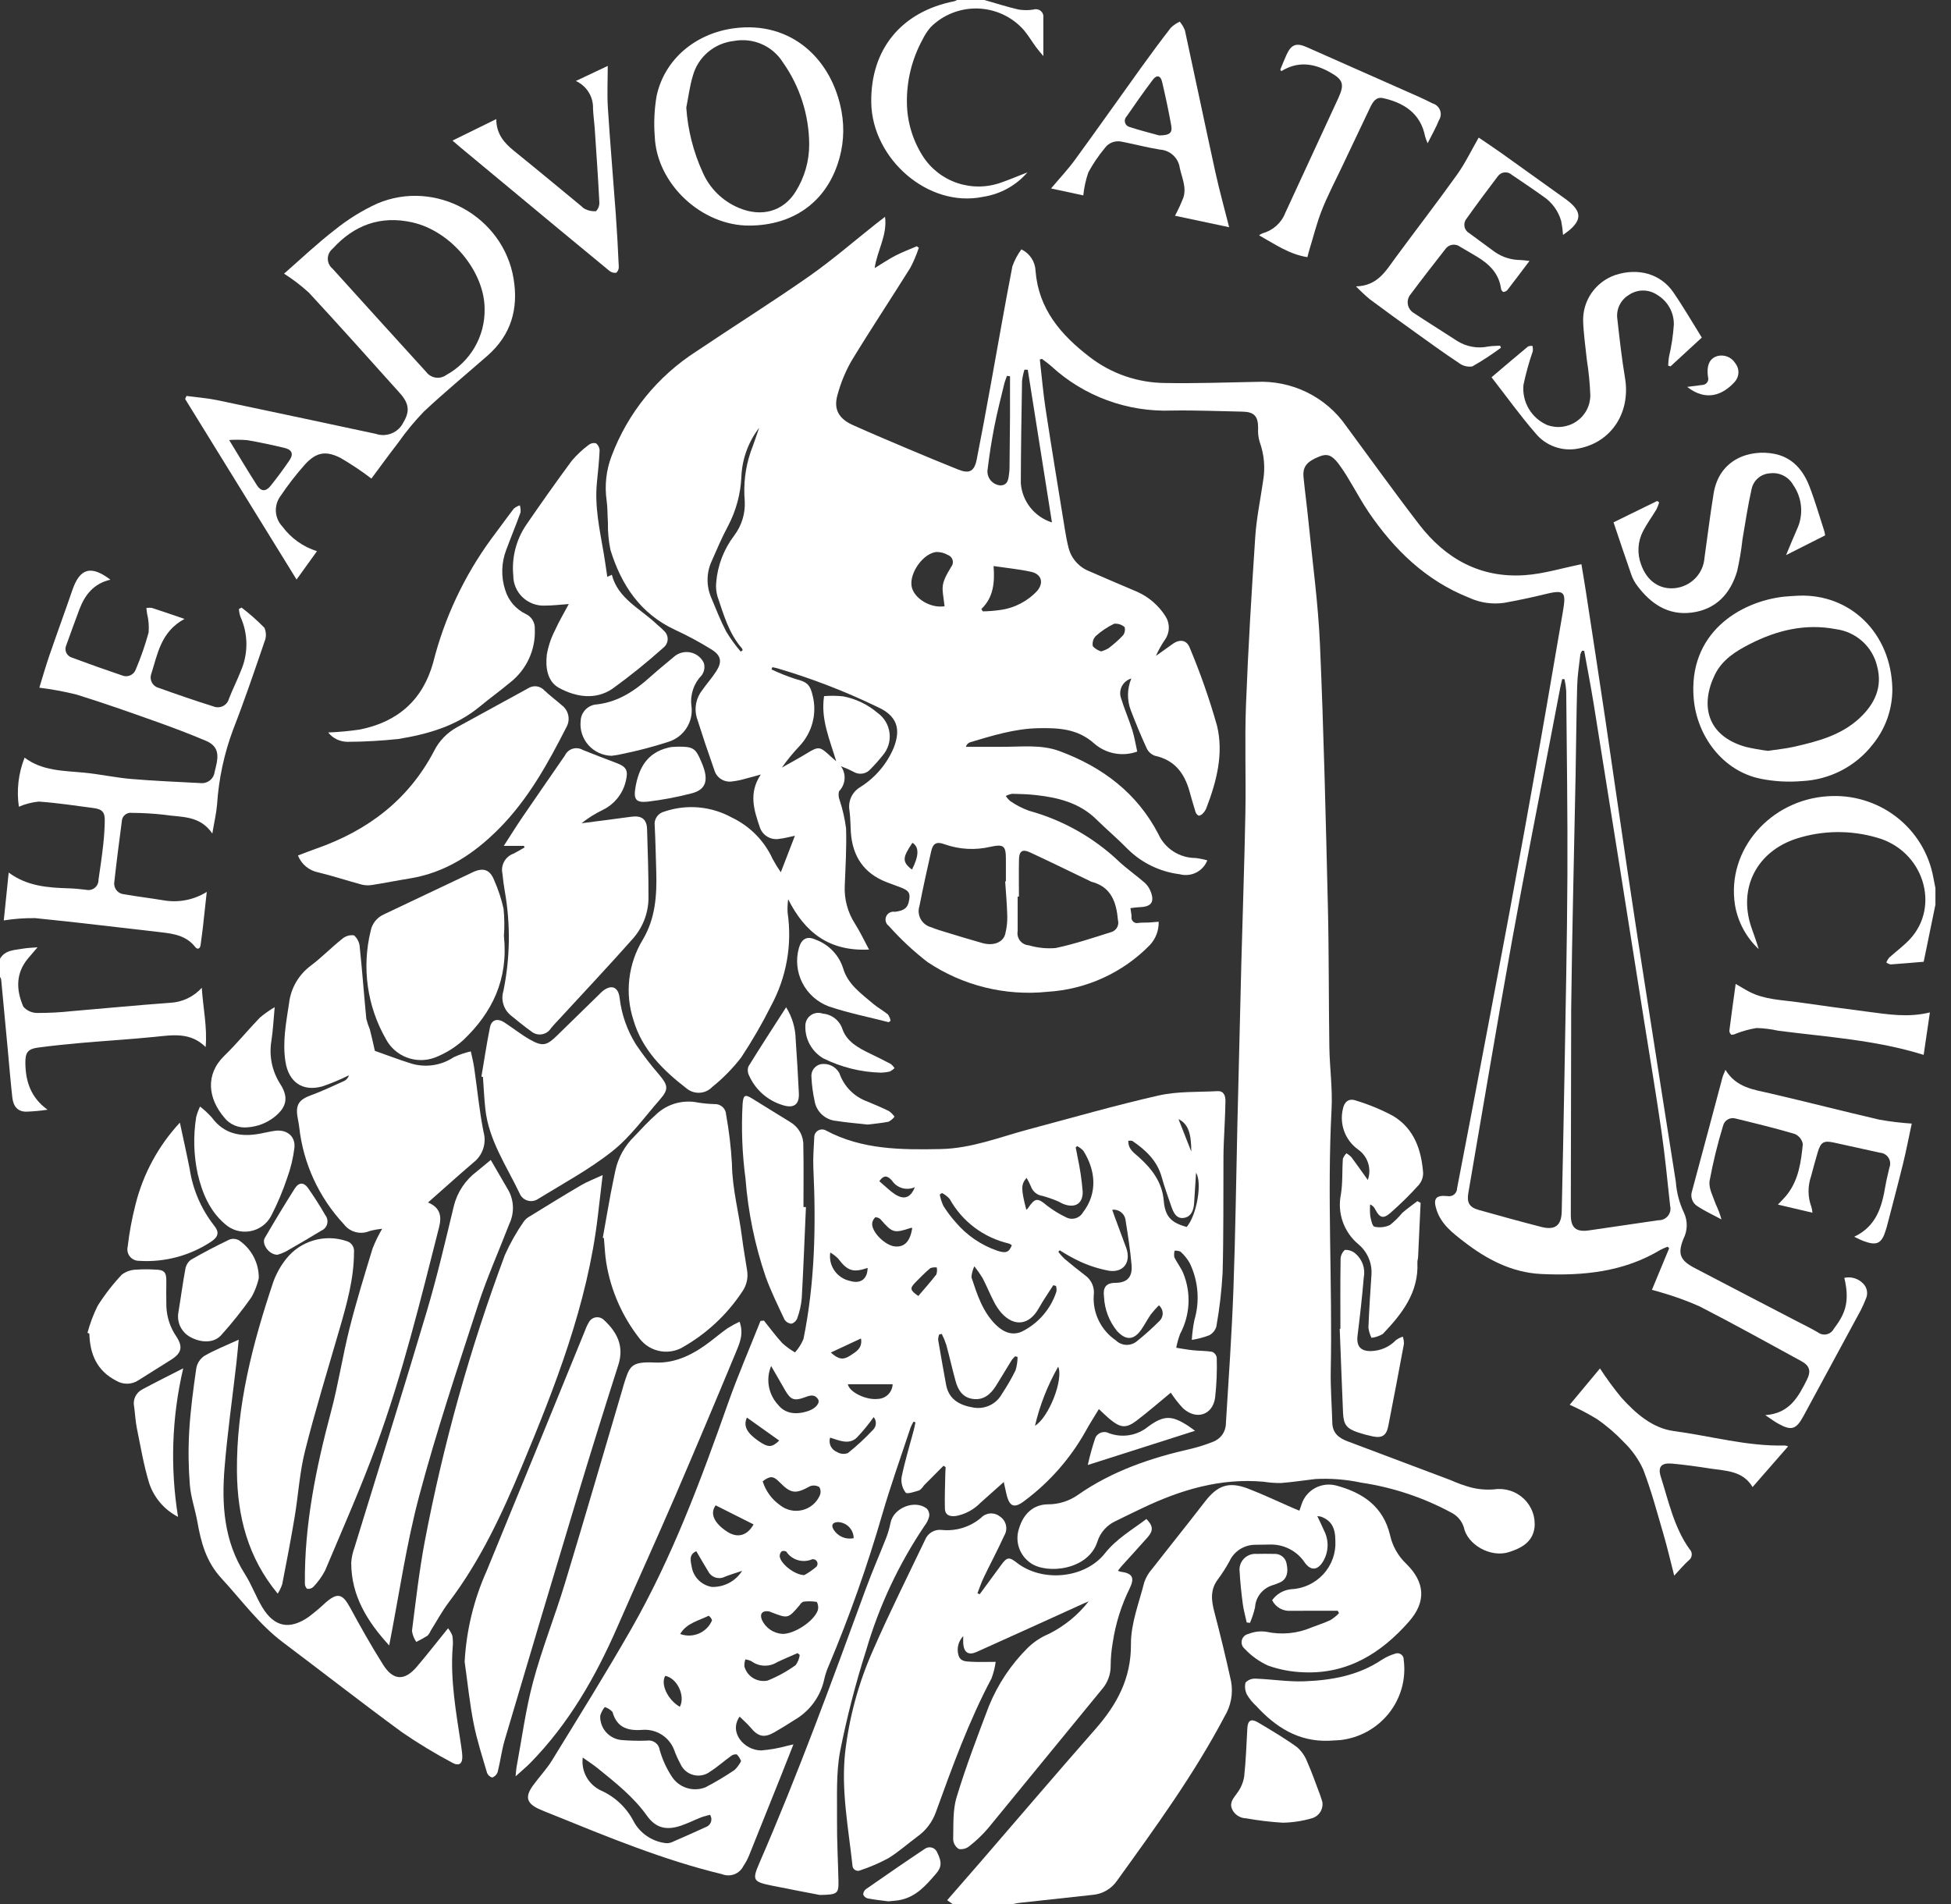
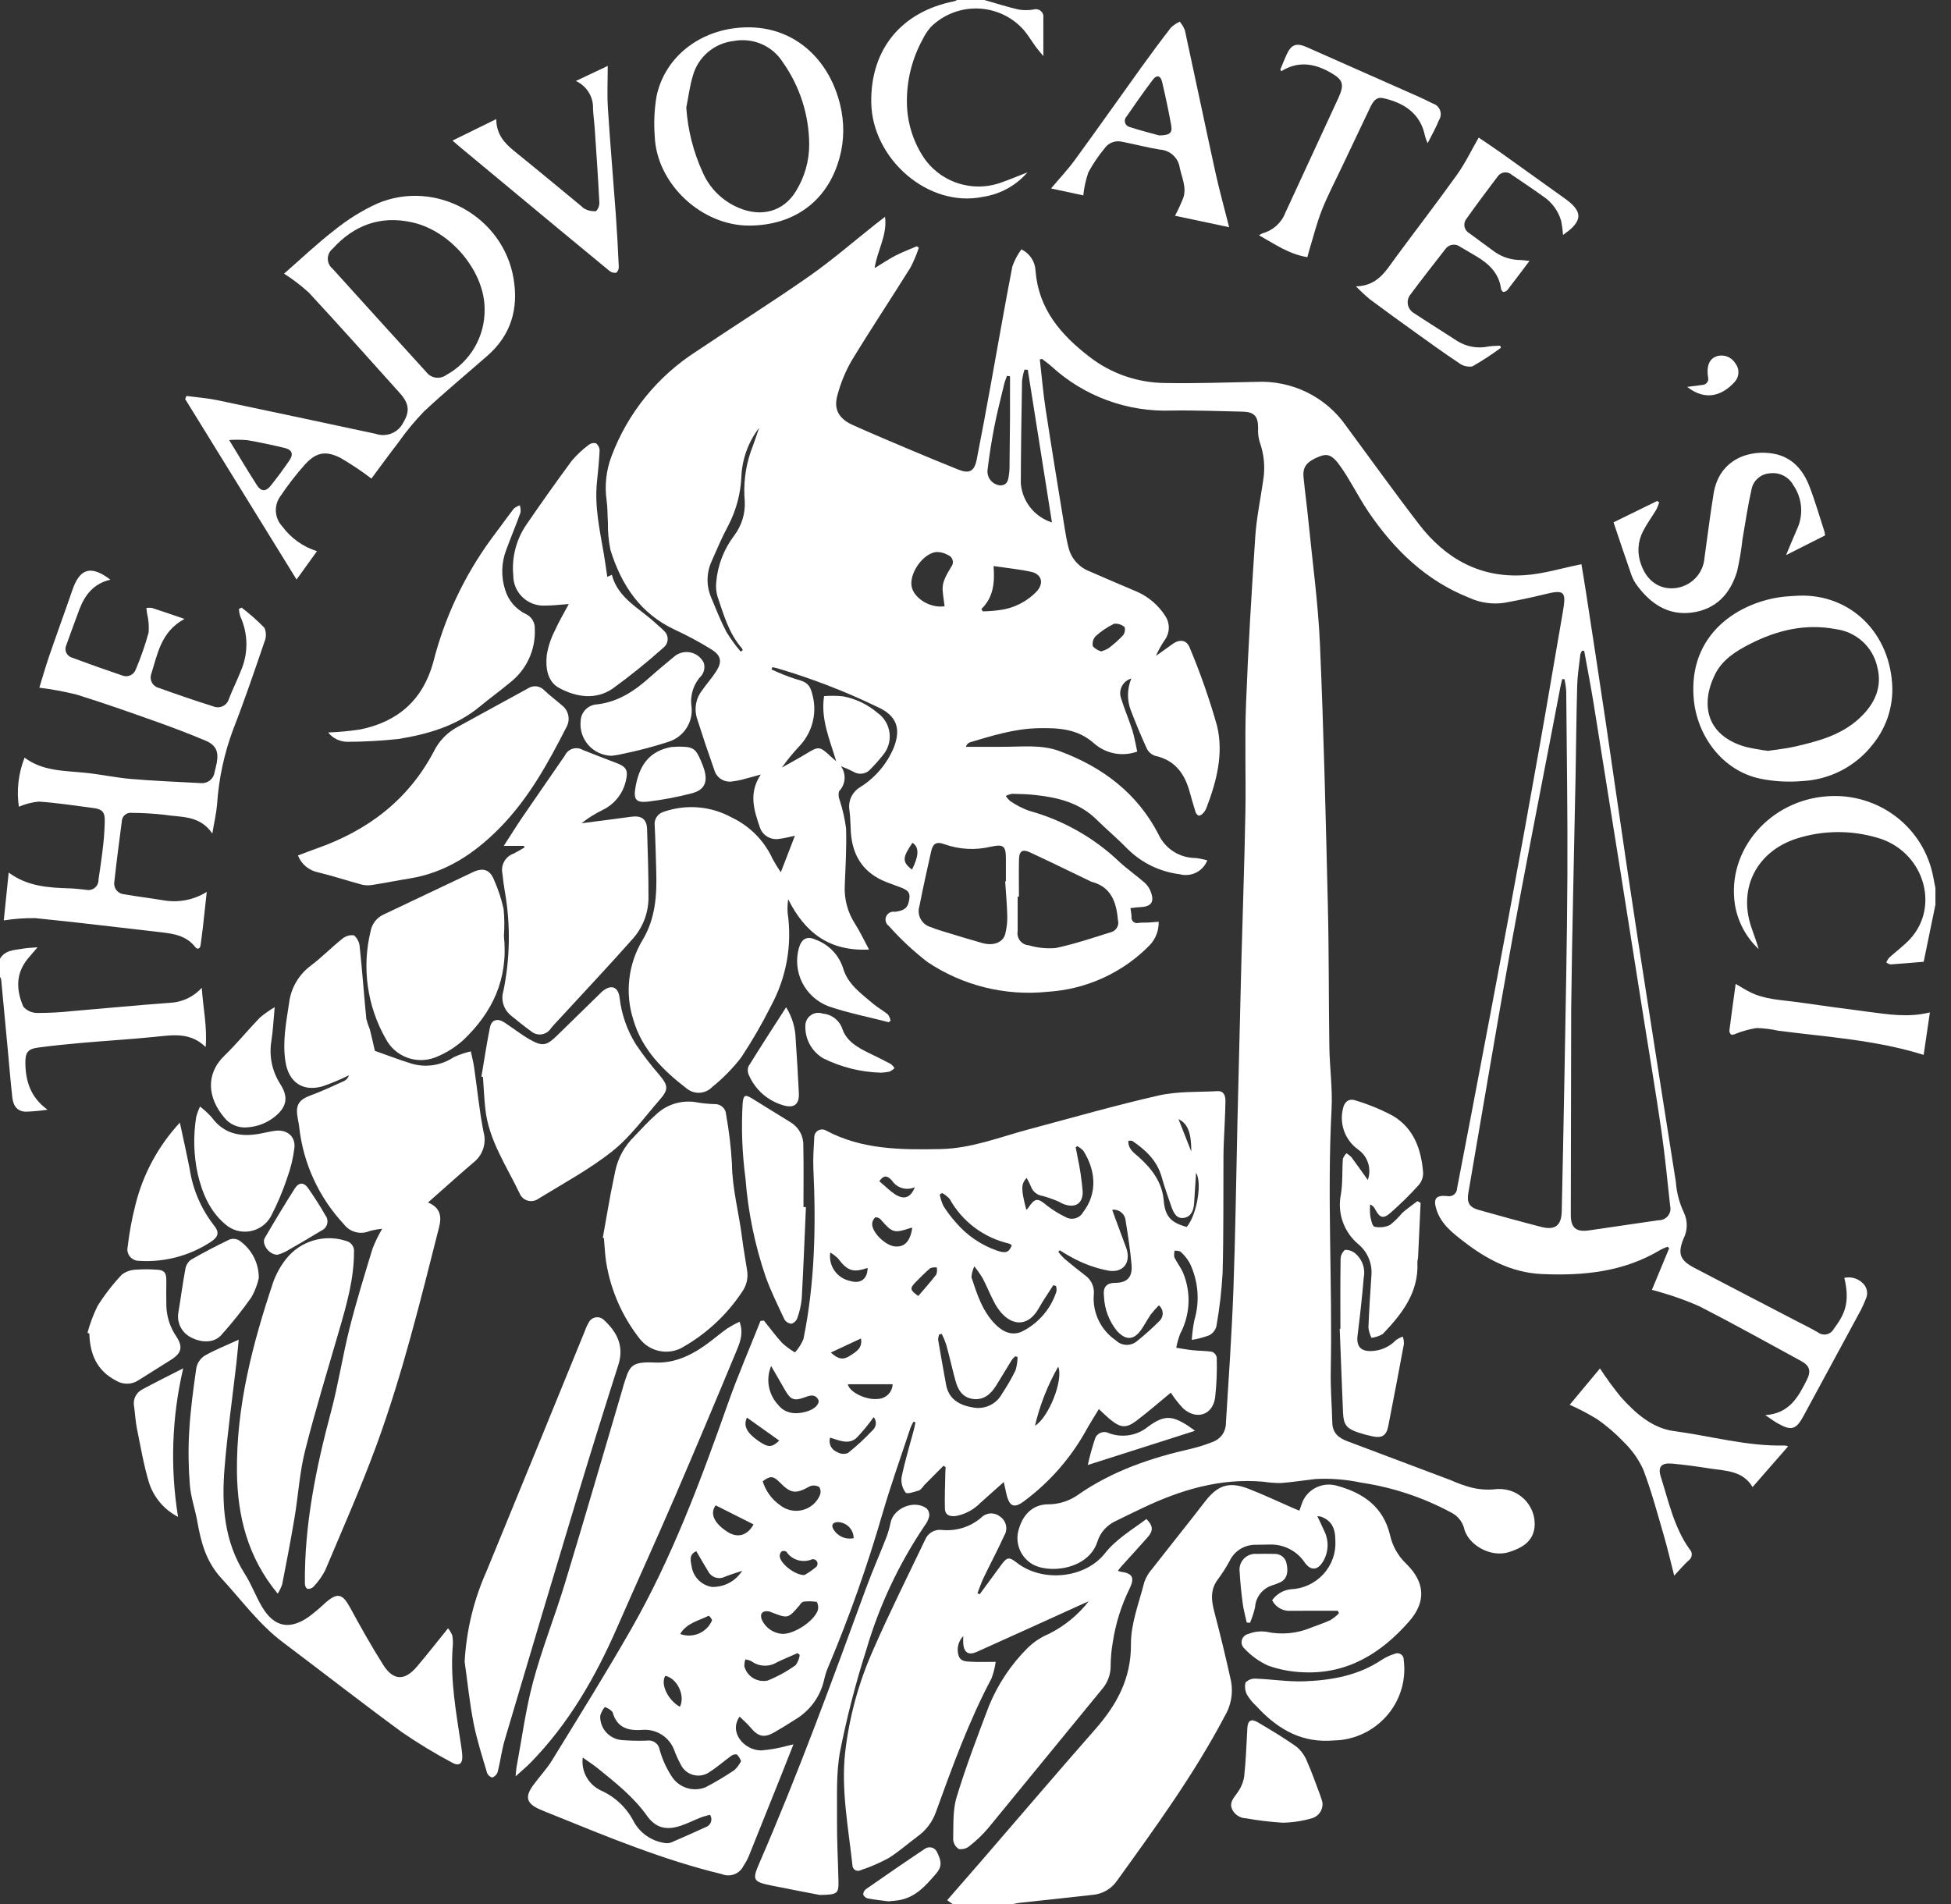
<svg xmlns="http://www.w3.org/2000/svg" width="125" height="122" viewBox="0 0 125 122" fill="none">
  <rect x="0" y="0" width="125" height="122" fill="#333333" stroke="none" />
  <path d="M61.028 121.999L60.684 121.757C61.394 120.942 62.101 120.136 62.802 119.325C65.256 116.485 67.691 113.628 70.168 110.808C71.556 109.229 72.476 107.556 72.46 105.345C72.451 104.021 72.984 102.689 73.317 101.371C73.43 101.054 73.604 100.761 73.831 100.511C74.947 99.076 76.089 97.661 77.198 96.221C78.009 95.168 78.732 94.91 79.982 95.391C80.931 95.757 81.851 96.197 82.784 96.603C82.93 96.666 83.079 96.726 83.252 96.798C83.306 96.64 83.349 96.508 83.396 96.378C83.54 95.937 83.85 95.568 84.26 95.346C84.671 95.124 85.152 95.067 85.605 95.185C87.32 95.641 88.631 96.535 89.063 98.379C89.218 99.068 89.574 99.698 90.087 100.189C91.306 101.38 91.392 102.631 90.271 103.905C88.506 105.913 86.357 107.272 83.537 107.154C82.758 107.13 81.988 106.987 81.255 106.728C80.683 106.471 80.17 106.103 79.745 105.647C79.664 105.58 79.605 105.492 79.573 105.394C79.541 105.295 79.539 105.19 79.565 105.09C79.592 104.99 79.646 104.899 79.723 104.829C79.8 104.758 79.895 104.711 79.998 104.692C80.354 104.548 80.743 104.501 81.125 104.555C82.096 104.768 83.111 104.673 84.025 104.282C84.431 104.123 84.851 103.993 85.244 103.807C85.443 103.683 85.626 103.536 85.788 103.368L85.71 103.211C84.715 103.211 83.72 103.209 82.725 103.212C82.476 103.236 82.226 103.183 82.008 103.062C81.791 102.941 81.615 102.757 81.506 102.535C81.642 102.343 81.817 102.181 82.021 102.06C82.224 101.94 82.451 101.863 82.686 101.834C83.082 101.82 83.471 101.727 83.831 101.562C84.191 101.397 84.513 101.163 84.781 100.874C85.048 100.584 85.254 100.245 85.388 99.875C85.521 99.506 85.578 99.114 85.557 98.723C85.554 97.879 85.289 97.43 84.647 97.184C84.566 97.165 84.483 97.152 84.4 97.147C84.561 97.489 84.707 97.782 84.837 98.082C84.995 98.392 85.07 98.736 85.057 99.083C85.043 99.429 84.942 99.767 84.761 100.064C84.412 100.632 83.975 100.659 83.591 100.117C83.344 99.746 83.004 99.446 82.605 99.245C82.205 99.043 81.76 98.948 81.312 98.969C81.02 98.972 80.728 98.98 80.436 98.982C80.085 98.98 79.742 99.079 79.446 99.266C79.151 99.454 78.917 99.721 78.772 100.038C78.551 100.443 78.301 100.833 78.025 101.204C77.536 101.855 77.606 102.532 77.797 103.263C78.186 104.748 78.549 106.24 78.876 107.74C79.015 108.513 78.866 109.31 78.457 109.984C76.493 113.708 74.022 117.102 71.566 120.509C71.388 120.768 71.154 120.984 70.881 121.141C70.608 121.298 70.302 121.393 69.987 121.417C68.425 121.586 66.864 121.756 65.302 121.928C65.174 121.942 65.048 121.975 64.921 122H61.028L61.028 121.999Z" fill="white" />
  <path d="M0 61.433C0.33 60.86 0.933 60.884 1.474 60.785C1.754 60.734 2.044 60.73 2.405 60.699C2.169 60.975 1.971 61.2 1.78 61.431C0.989 62.392 1.04 63.458 1.497 64.507C1.609 64.634 1.747 64.735 1.902 64.804C2.058 64.873 2.227 64.908 2.397 64.906C3.142 64.907 3.886 64.868 4.626 64.787C6.723 64.613 8.818 64.405 10.916 64.254C11.299 64.233 11.674 64.137 12.019 63.972C12.364 63.807 12.673 63.577 12.928 63.293C13.015 64.614 13.287 65.826 13.175 67.09C12.188 66.112 11.037 66.326 9.886 66.44C8.324 66.596 6.756 66.69 5.192 66.827C4.274 66.908 3.356 67.003 2.442 67.124C1.77 67.213 1.616 67.452 1.625 68.133C1.642 69.32 1.986 70.342 3.048 71.106C2.59 71.174 2.129 71.216 1.667 71.232C1.144 71.224 0.854 70.908 0.789 70.32C0.673 69.269 0.587 68.216 0.489 67.163C0.352 65.696 0.214 64.229 0.075 62.763C0.059 62.701 0.034 62.642 0 62.588L0 61.433Z" fill="white" />
  <path d="M124.002 57.967L123.25 61.625C122.577 61.681 121.854 61.747 121.13 61.796C121.031 61.775 120.938 61.732 120.857 61.672C120.898 61.564 120.955 61.463 121.027 61.372C121.467 60.972 121.957 60.618 122.361 60.186C124.347 58.057 123.23 54.477 120.223 53.663C118.551 53.179 116.77 53.203 115.111 53.731C112.583 54.548 111.366 56.863 112.192 59.369C112.351 59.851 112.541 60.322 112.678 60.815C111.868 60.055 111.333 59.053 111.156 57.962C110.617 54.442 113.432 51.25 117.106 51.02C118.681 50.91 120.241 51.378 121.488 52.335C122.735 53.293 123.581 54.672 123.865 56.208C123.906 56.442 123.956 56.674 124.002 56.907V57.967H124.002Z" fill="white" />
  <path d="M63.07 0C63.799 0.208 64.521 0.441 65.258 0.611C65.577 0.663 65.902 0.663 66.221 0.612C66.299 0.586 66.382 0.582 66.463 0.597C66.543 0.613 66.619 0.649 66.681 0.701C66.744 0.754 66.792 0.822 66.821 0.898C66.85 0.974 66.858 1.056 66.846 1.137C66.851 1.906 66.847 2.675 66.847 3.594C66.637 3.338 66.498 3.184 66.376 3.018C66.111 2.654 65.882 2.262 65.591 1.92C65.223 1.504 64.772 1.167 64.266 0.93C63.76 0.694 63.211 0.563 62.652 0.545C62.093 0.528 61.536 0.625 61.016 0.83C60.496 1.035 60.025 1.343 59.631 1.736C59.422 1.978 59.245 2.247 59.107 2.534C58.421 3.79 58.077 5.201 58.106 6.628C58.127 7.821 58.478 8.986 59.119 9.996C59.633 10.805 60.412 11.414 61.325 11.724C62.238 12.034 63.231 12.025 64.138 11.699C64.666 11.517 65.181 11.296 65.829 11.043C65.103 11.885 64.095 12.442 62.988 12.611C59.457 13.344 55.877 10.165 55.821 6.574C55.769 3.162 57.746 0.746 61.144 0.079C61.205 0.059 61.264 0.033 61.318 0L63.07 0V0Z" fill="white" />
  <path d="M66.621 23.034C66.743 24.095 66.832 25.161 66.993 26.216C67.387 28.795 67.812 31.369 68.23 33.944C68.293 34.338 68.366 34.733 68.467 35.118C68.555 35.454 68.722 35.764 68.955 36.023C69.188 36.282 69.479 36.482 69.805 36.608C70.827 37.052 71.849 37.495 72.876 37.926C73.618 38.262 74.243 38.807 74.674 39.492C74.819 39.718 74.892 39.981 74.885 40.249C74.879 40.516 74.792 40.775 74.636 40.993C74.412 41.319 74.22 41.665 74.06 42.026C74.415 41.773 74.771 41.522 75.125 41.267C75.589 40.933 76.036 40.998 76.232 41.519C76.912 43.142 77.493 44.804 77.973 46.496C78.406 48.279 77.953 50.056 77.299 51.758C77.254 51.878 77.187 51.989 77.101 52.086C77.03 52.181 76.925 52.246 76.808 52.268C76.755 52.243 76.709 52.208 76.672 52.163C76.635 52.119 76.608 52.067 76.593 52.012C76.451 51.57 76.331 51.122 76.204 50.677C75.878 49.535 75.252 48.698 73.999 48.427C73.883 48.386 73.775 48.323 73.684 48.24C73.593 48.158 73.519 48.058 73.468 47.946C73.099 47.147 72.764 46.331 72.448 45.508C72.199 44.851 72.212 44.124 72.484 43.476C72.233 43.549 72.021 43.716 71.894 43.943C71.768 44.169 71.737 44.435 71.808 44.684C72.019 45.387 72.318 46.064 72.541 46.764C72.683 47.214 72.756 47.686 72.862 48.157C72.397 48.326 71.894 48.366 71.407 48.274C70.921 48.182 70.469 47.961 70.099 47.635C69.035 46.683 67.795 46.634 66.51 46.66C65.006 46.692 63.58 47.137 62.155 47.561C62.09 47.585 62.031 47.623 61.984 47.674C61.937 47.724 61.904 47.785 61.885 47.852C62.651 47.852 63.416 47.848 64.181 47.852C65.424 47.861 66.693 47.685 67.891 48.13C70.636 49.148 72.849 50.813 74.215 53.441C74.421 53.898 74.755 54.285 75.179 54.558C75.602 54.831 76.097 54.976 76.602 54.977C76.855 55.007 77.106 55.058 77.351 55.129C77.219 55.468 76.965 55.747 76.637 55.911C76.309 56.075 75.932 56.112 75.578 56.016C74.33 55.861 73.169 55.303 72.275 54.427C71.624 53.758 70.906 53.153 70.239 52.498C69.162 51.44 67.797 51.102 66.36 50.944C65.863 50.889 65.36 50.871 64.86 50.863C64.714 50.886 64.573 50.933 64.442 51.002C64.521 51.128 64.621 51.242 64.736 51.337C65.108 51.592 65.511 51.799 65.936 51.952C68.094 52.546 70.07 53.66 71.686 55.194C72.205 55.676 72.792 56.086 73.328 56.55C73.495 56.699 73.626 56.883 73.709 57.089C73.995 57.799 73.772 58.108 73.001 58.128C72.828 58.133 72.655 58.163 72.427 58.188C72.456 58.398 72.493 58.566 72.498 58.735C72.487 58.795 72.491 58.856 72.511 58.914C72.532 58.971 72.567 59.022 72.613 59.062C72.659 59.102 72.715 59.13 72.775 59.142C72.835 59.155 72.897 59.151 72.955 59.133C73.164 59.109 73.377 59.123 73.587 59.112C73.793 59.101 73.999 59.08 74.236 59.062C74.252 59.614 74.049 60.15 73.669 60.556C71.941 62.328 69.606 63.396 67.122 63.549C64.405 63.832 61.674 63.154 59.414 61.636C58.523 60.946 57.699 60.176 56.952 59.336C56.856 59.269 56.787 59.172 56.755 59.061C56.722 58.95 56.73 58.831 56.775 58.725C56.821 58.618 56.902 58.53 57.005 58.476C57.108 58.421 57.227 58.403 57.342 58.425C57.747 58.363 58.1 58.294 58.217 57.818C58.352 57.263 58.267 57.074 57.714 56.865C57.412 56.751 57.108 56.643 56.806 56.526C55.33 55.955 54.615 54.85 54.513 53.317C54.483 52.853 54.488 52.385 54.424 51.925C54.373 51.632 54.414 51.331 54.542 51.061C54.67 50.792 54.879 50.568 55.139 50.42C56.088 49.818 56.828 48.944 57.26 47.914C57.75 46.669 57.441 45.848 56.215 45.297C54.137 44.291 51.978 43.459 49.761 42.809C49.67 42.786 49.578 42.769 49.487 42.749L49.429 42.893C49.931 43.133 50.449 43.338 50.979 43.509C51.708 43.697 51.907 43.864 52.073 44.596C52.211 45.159 52.205 45.748 52.056 46.309C51.907 46.87 51.619 47.385 51.219 47.809C50.811 48.239 50.435 48.699 50.093 49.184C50.617 48.887 51.15 48.604 51.663 48.29C52.445 47.811 52.52 47.811 53.202 48.451C53.294 48.537 53.392 48.618 53.575 48.778C53.157 47.363 52.573 46.085 52.798 44.605C53.204 44.572 53.611 44.576 54.016 44.618C54.831 44.774 55.591 45.138 56.221 45.674C56.433 45.825 56.612 46.019 56.745 46.242C56.878 46.465 56.962 46.714 56.993 46.971C57.024 47.229 57 47.489 56.924 47.737C56.847 47.985 56.719 48.215 56.548 48.411C56.307 48.713 56.05 49.002 55.779 49.276C55.647 49.432 55.464 49.536 55.261 49.568C55.059 49.599 54.851 49.557 54.678 49.449C54.42 49.314 54.154 49.197 53.88 49.098C54.052 49.337 54.133 49.629 54.111 49.922C54.088 50.214 53.962 50.49 53.756 50.701C53.707 50.893 53.722 51.096 53.8 51.278C53.99 51.864 54.127 52.466 54.207 53.076C54.246 54.292 54.172 55.512 54.124 56.73C54.078 57.599 54.308 58.461 54.782 59.194C55.106 59.702 55.361 60.252 55.679 60.843C53.117 60.972 51.562 59.739 50.498 57.619C50.459 57.902 50.447 58.189 50.461 58.475C50.762 60.521 50.394 62.609 49.41 64.433C48.836 65.581 48.192 66.693 47.483 67.763C46.943 68.462 46.321 69.095 45.631 69.649C45.426 69.864 45.147 69.996 44.848 70.017C44.55 70.039 44.255 69.95 44.02 69.766C42.491 68.593 41.139 67.263 40.581 65.352C40.306 64.501 40.218 63.603 40.322 62.717C40.426 61.83 40.719 60.975 41.183 60.209C41.984 58.869 42.09 57.393 42.047 55.887C42.018 54.894 41.997 53.899 41.947 52.906C41.918 52.706 41.966 52.503 42.08 52.336C42.195 52.169 42.368 52.05 42.566 52.002C43.272 51.762 44.02 51.672 44.763 51.737C45.506 51.802 46.226 52.021 46.878 52.379C48.041 52.931 48.97 53.871 49.5 55.035C49.659 55.329 49.836 55.615 50.027 55.891L50.93 53.551C50.576 53.624 50.273 53.712 49.963 53.745C49.696 53.8 49.418 53.756 49.182 53.621C48.946 53.486 48.769 53.27 48.684 53.013C48.319 51.937 47.94 50.836 48.743 49.628C48.354 49.735 48.076 49.818 47.795 49.886C47.503 49.974 47.203 50.037 46.9 50.073C46.655 50.108 46.406 50.055 46.198 49.922C45.99 49.789 45.838 49.587 45.77 49.351C45.375 48.235 44.999 47.112 44.641 45.983C44.555 45.68 44.542 45.361 44.605 45.053C44.668 44.745 44.804 44.455 45.002 44.209C45.288 43.802 45.623 43.426 45.892 43.008C46.273 42.418 46.209 42.005 45.594 41.62C44.842 41.153 44.061 40.731 43.255 40.359C41.018 39.32 39.804 37.474 39.112 35.237C38.992 34.659 38.938 34.069 38.949 33.479C38.916 33.005 38.932 32.526 38.865 32.057C38.73 31.102 38.839 30.128 39.182 29.226C40.217 26.467 42.124 24.113 44.619 22.513C47.016 20.898 49.468 19.363 51.834 17.707C53.327 16.663 54.706 15.461 56.136 14.33C56.299 14.201 56.465 14.076 56.703 13.893C56.863 15.085 56.199 16.042 56.04 17.179C56.528 16.882 56.937 16.604 57.373 16.378C57.813 16.151 58.281 15.977 58.737 15.78L58.869 15.871C58.726 16.309 58.547 16.735 58.333 17.145C57.083 19.149 55.773 21.117 54.548 23.136C54.161 23.817 53.862 24.545 53.66 25.301C53.392 26.211 53.733 26.828 54.644 27.237C55.837 27.771 57.041 28.28 58.245 28.789C59.286 29.228 60.33 29.659 61.378 30.081C62.106 30.374 62.426 30.211 62.579 29.436C62.887 27.882 63.172 26.323 63.456 24.765C63.923 22.199 64.366 19.628 64.862 17.068C65 16.679 65.195 16.311 65.44 15.978C65.702 16.104 65.925 16.298 66.085 16.54C66.244 16.781 66.335 17.061 66.346 17.35C66.538 19.796 67.961 21.457 69.823 22.88C71.201 23.943 72.895 24.527 74.642 24.541C76.585 24.577 78.531 24.505 80.475 24.469C81.598 24.413 82.717 24.641 83.726 25.133C84.734 25.625 85.599 26.364 86.237 27.28C87.796 29.39 89.323 31.523 90.922 33.602C92.612 35.8 94.843 37.051 97.693 36.854C98.892 36.772 100.07 36.404 101.321 36.153C101.414 36.714 101.514 37.291 101.602 37.869C102.023 40.619 102.448 43.368 102.856 46.12C103.329 49.301 103.778 52.486 104.253 55.667C104.683 58.546 105.124 61.424 105.577 64.3C106.17 68.111 106.768 71.921 107.371 75.731C107.42 76.416 107.597 77.086 107.893 77.708C108.015 77.972 108.075 78.26 108.068 78.55C108.061 78.841 107.988 79.126 107.855 79.384C107.479 80.337 107.629 80.751 108.571 81.246C110.758 82.394 112.953 83.528 115.144 84.669C115.588 84.9 116.04 85.118 116.471 85.371C116.549 85.43 116.638 85.472 116.734 85.494C116.829 85.516 116.928 85.517 117.024 85.497C117.12 85.477 117.211 85.437 117.29 85.379C117.368 85.322 117.434 85.248 117.481 85.162C118.114 84.303 118.57 83.566 118.166 81.878C118.377 81.832 118.597 81.84 118.804 81.9C119.011 81.961 119.2 82.073 119.352 82.225C119.489 82.354 119.58 82.523 119.613 82.707C119.646 82.891 119.618 83.081 119.534 83.249C119.442 83.487 119.338 83.721 119.221 83.948C118.001 86.209 116.779 88.467 115.554 90.724C115.078 91.605 114.776 91.698 113.9 91.204C113.668 91.073 113.453 90.91 113.1 90.676C114.665 90.567 115.219 89.495 115.761 88.424C116.049 87.855 115.952 87.512 115.409 87.215C113.241 86.031 111.081 84.832 108.884 83.703C108.089 83.352 107.27 83.055 106.434 82.815C106.256 82.753 106.07 82.714 105.837 82.65L106.944 79.981L106.84 79.885C106.685 79.94 106.535 80.006 106.389 80.082C104.03 81.505 101.415 81.758 98.75 81.633C96.882 81.544 95.272 80.705 93.815 79.579C93.086 79.015 92.351 78.466 92.043 77.533C91.809 76.819 91.975 76.565 92.724 76.639C92.799 76.656 92.877 76.656 92.953 76.639C93.028 76.622 93.098 76.588 93.159 76.541C93.219 76.493 93.268 76.433 93.302 76.364C93.336 76.295 93.354 76.22 93.354 76.144C93.671 74.477 93.998 72.813 94.314 71.147C95.11 66.949 95.914 62.753 96.694 58.553C97.378 54.871 98.046 51.187 98.698 47.5C99.189 44.742 99.647 41.979 100.129 39.22C100.366 37.866 100.242 37.76 98.876 38.099C98.047 38.305 97.208 38.474 96.368 38.628C95.609 38.735 94.836 38.624 94.141 38.306C91.355 37.203 89.328 35.224 87.685 32.812C87.234 32.15 86.859 31.436 86.44 30.752C86.223 30.377 85.984 30.016 85.724 29.669C85.307 29.141 85.007 29.057 84.517 29.256C83.713 29.582 83.451 29.914 83.518 30.589C83.609 31.514 83.736 32.435 83.827 33.359C84.088 36.005 84.455 38.647 84.57 41.299C84.812 46.874 84.941 52.455 85.076 58.034C85.149 61.049 85.125 64.065 85.171 67.081C85.191 68.41 85.382 69.744 85.313 71.067C85.02 76.649 85.375 82.23 85.261 87.811C85.239 88.931 85.331 90.054 85.361 91.177C85.379 91.822 85.773 92.142 86.333 92.351C88.54 93.178 90.746 94.009 92.951 94.844C93.363 95.029 93.789 95.183 94.225 95.304C94.717 95.431 95.228 95.474 95.734 95.431C96.079 95.381 96.431 95.411 96.763 95.518C97.095 95.624 97.397 95.806 97.646 96.047C97.895 96.288 98.085 96.583 98.2 96.909C98.315 97.234 98.353 97.582 98.31 97.924C98.169 98.835 97.453 99.202 96.681 99.451C95.508 99.83 94.001 98.98 93.782 97.845C93.655 97.455 93.379 97.13 93.013 96.937C91.209 95.959 89.244 95.303 87.209 95.001C86.247 94.795 85.262 94.718 84.279 94.769C83.542 94.852 82.807 94.971 82.068 95.026C81.695 95.029 81.323 95.001 80.955 94.943C78.19 94.696 75.65 95.461 73.199 96.629C72.631 96.9 72.064 97.172 71.5 97.453C71.219 97.578 70.968 97.76 70.763 97.988C70.558 98.216 70.405 98.484 70.312 98.775C69.733 100.612 67.07 100.888 66.03 100.152C65.681 99.912 65.421 99.567 65.287 99.169C65.153 98.771 65.154 98.341 65.288 97.943C65.576 96.965 66.242 96.396 67.141 96.391C67.827 96.393 68.497 96.183 69.057 95.79C71.266 94.245 73.761 93.404 76.367 92.818C76.822 92.705 77.268 92.562 77.702 92.389C77.949 92.3 78.161 92.139 78.312 91.926C78.462 91.714 78.543 91.461 78.543 91.201C78.72 88.337 78.921 85.473 79.025 82.606C79.155 79.048 79.198 75.487 79.282 71.927C79.362 68.512 79.446 65.097 79.533 61.682C79.616 58.492 79.732 55.302 79.791 52.111C79.835 49.787 79.741 47.459 79.831 45.138C79.969 41.55 80.186 37.965 80.425 34.382C80.505 33.188 80.756 32.005 80.926 30.817C81.072 29.976 80.996 29.112 80.704 28.309C80.62 28.02 80.587 27.718 80.608 27.418C80.608 26.672 80.353 26.39 79.605 26.376C78.099 26.348 76.591 26.281 75.085 26.306C73.673 26.359 72.264 26.136 70.939 25.649C69.614 25.163 68.399 24.422 67.364 23.471C67.175 23.3 66.962 23.154 66.759 22.997L66.621 23.034ZM100.641 77.85C100.64 78.667 100.978 78.957 101.792 78.84C103.281 78.625 104.769 78.408 106.257 78.187C106.372 78.191 106.487 78.168 106.592 78.12C106.697 78.073 106.789 78.002 106.862 77.913C106.934 77.824 106.985 77.719 107.01 77.608C107.035 77.496 107.033 77.381 107.005 77.27C106.831 75.662 106.676 74.05 106.444 72.449C106.099 70.058 105.695 67.676 105.317 65.29C104.824 62.175 104.331 59.061 103.839 55.947C103.261 52.313 102.681 48.679 102.098 45.046C101.917 43.93 101.7 42.819 101.499 41.706L101.366 41.692C101.315 41.764 101.277 41.843 101.253 41.926C101.177 42.594 101.069 43.262 101.05 43.933C100.996 45.84 100.984 47.749 100.948 49.657C100.853 54.659 100.722 59.66 100.665 64.663L100.641 77.85ZM100.238 43.523L100.09 43.511C100.046 43.704 99.997 43.896 99.959 44.09C99.777 45.032 99.596 45.975 99.417 46.918C98.564 51.381 97.674 55.837 96.868 60.309C95.9 65.679 95.004 71.061 94.076 76.439C93.971 77.049 94.135 77.356 94.73 77.524C96.066 77.9 97.405 78.27 98.749 78.616C99.638 78.844 100.041 78.525 100.06 77.617C100.122 74.698 100.187 71.78 100.236 68.861C100.308 64.611 100.402 60.361 100.423 56.11C100.442 52.164 100.381 48.218 100.347 44.272C100.328 44.02 100.292 43.77 100.238 43.523L100.238 43.523ZM64.401 56.476L64.447 56.474C64.447 55.993 64.447 55.513 64.447 55.032C64.447 54.197 64.299 54.078 63.47 54.256C62.489 54.489 61.461 54.433 60.512 54.095C60.013 53.912 59.778 54.03 59.662 54.541C59.398 55.709 59.139 56.878 58.909 58.053C58.864 58.192 58.848 58.339 58.862 58.485C58.877 58.63 58.921 58.771 58.992 58.899C59.064 59.027 59.161 59.139 59.278 59.228C59.395 59.317 59.53 59.382 59.673 59.418C59.969 59.54 60.279 59.634 60.586 59.727C61.372 59.966 62.157 60.208 62.947 60.429C63.645 60.624 64.264 60.388 64.403 59.852C64.499 59.48 64.544 59.097 64.536 58.713C64.52 57.967 64.449 57.222 64.401 56.476L64.401 56.476ZM65.282 57.449H65.201C65.201 58.187 65.199 58.925 65.201 59.662C65.181 59.77 65.184 59.88 65.211 59.986C65.237 60.092 65.286 60.191 65.354 60.278C65.422 60.363 65.508 60.434 65.606 60.485C65.704 60.535 65.811 60.565 65.922 60.572C66.476 60.736 67.057 60.795 67.634 60.746C68.858 60.488 70.051 60.084 71.248 59.708C71.393 59.651 71.512 59.543 71.582 59.404C71.652 59.266 71.668 59.107 71.627 58.957C71.524 57.804 71.2 56.815 69.898 56.49C69.883 56.483 69.87 56.474 69.857 56.465C68.563 55.844 67.276 55.21 65.973 54.608C65.509 54.394 65.3 54.539 65.287 55.047C65.268 55.847 65.282 56.648 65.282 57.449L65.282 57.449ZM65.85 23.696L65.638 23.684C65.562 23.922 65.51 24.166 65.482 24.414C65.444 26.594 65.41 28.773 65.403 30.953C65.443 31.523 65.654 32.067 66.01 32.517C66.365 32.967 66.849 33.301 67.398 33.476L65.85 23.696ZM62.876 39.023L62.969 39.173C63.333 39.168 63.696 39.14 64.056 39.088C64.981 38.971 65.833 38.532 66.462 37.85C66.891 37.329 66.721 36.784 66.065 36.64C65.297 36.471 64.508 36.397 63.658 36.271C63.737 37.322 63.658 38.271 62.876 39.023L62.876 39.023ZM64.712 24.108L64.516 24.084C64.456 24.258 64.382 24.428 64.339 24.606C64.119 25.524 63.881 26.439 63.701 27.365C63.521 28.291 63.378 29.224 63.266 30.16C63.253 30.394 63.333 30.624 63.489 30.801C63.645 30.977 63.865 31.086 64.102 31.104C64.61 31.081 64.61 30.654 64.659 30.292C64.674 30.165 64.681 30.036 64.68 29.908C64.692 28.849 64.705 27.791 64.711 26.733C64.716 25.858 64.712 24.983 64.712 24.108L64.712 24.108ZM60.518 38.846C60.376 37.601 60.203 37.538 60.944 36.319C60.993 36.258 61.026 36.187 61.042 36.111C61.057 36.035 61.054 35.957 61.033 35.883C61.012 35.808 60.973 35.74 60.919 35.683C60.866 35.627 60.8 35.584 60.726 35.558C60.505 35.432 60.253 35.367 59.998 35.368C59.155 35.452 58.272 36.692 58.403 37.548C58.521 38.319 59.603 38.995 60.518 38.846ZM47.458 41.754L47.583 41.664C47.575 41.623 47.559 41.583 47.538 41.547C46.696 40.587 46.367 39.387 45.971 38.224C45.886 37.932 45.857 37.626 45.887 37.324C45.975 36.233 46.375 35.189 47.041 34.315C47.519 33.682 47.758 32.904 47.716 32.114C47.621 31.043 47.751 29.963 48.099 28.943C48.292 28.438 48.46 27.922 48.639 27.412C47.949 28.31 47.552 29.395 47.501 30.523C47.456 31.628 47.166 32.71 46.651 33.693C46.256 34.424 45.933 35.194 45.597 35.955C45.428 36.321 45.339 36.718 45.333 37.119C45.328 37.521 45.407 37.92 45.566 38.29C45.873 39.029 46.166 39.777 46.537 40.485C46.811 40.93 47.119 41.355 47.458 41.754V41.754ZM70.549 41.739C70.715 41.691 70.875 41.623 71.024 41.536C71.357 41.286 71.668 41.009 71.954 40.708C72.009 40.633 72.047 40.547 72.064 40.457C72.081 40.366 72.078 40.273 72.054 40.183C71.963 40.103 71.857 40.042 71.741 40.005C71.626 39.968 71.504 39.954 71.383 39.966C70.948 40.175 70.547 40.445 70.192 40.768C70.114 40.854 70.058 40.957 70.028 41.068C69.998 41.179 69.994 41.295 70.017 41.408C70.161 41.564 70.344 41.678 70.549 41.739H70.549ZM58.46 54.002C57.828 54.937 57.773 55.22 58.431 55.719C58.885 54.824 58.894 54.275 58.46 54.002H58.46Z" fill="white" />
  <path d="M48.944 84.617C49.333 85.101 49.698 85.604 50.118 86.059C50.369 86.285 50.642 86.485 50.934 86.657C51.164 86.403 51.348 86.112 51.478 85.797C52.212 82.191 52.284 78.544 52.113 74.883C52.082 74.212 52.136 73.537 52.17 72.865C52.17 72.777 52.193 72.691 52.238 72.615C52.283 72.539 52.348 72.476 52.425 72.433C52.503 72.39 52.591 72.368 52.68 72.37C52.769 72.372 52.855 72.398 52.931 72.444C55.241 73.669 57.721 73.678 60.258 73.627C62.259 73.587 64.043 72.861 65.907 72.364C68.682 71.625 71.443 70.826 74.242 70.193C75.456 69.919 76.75 69.983 78.009 69.916C78.427 69.894 78.518 70.242 78.514 70.549C78.5 71.446 78.445 72.342 78.408 73.239C78.397 73.526 78.388 73.813 78.387 74.1C78.373 76.587 78.4 79.075 78.332 81.56C78.268 82.711 78.135 83.857 77.932 84.992C77.899 85.113 77.841 85.226 77.761 85.324C77.682 85.422 77.583 85.503 77.471 85.561C77.111 85.696 76.738 85.795 76.358 85.856C76.384 85.431 76.439 85.008 76.523 84.59C76.882 83.378 76.777 82.078 76.228 80.938C76.072 80.662 75.872 80.412 75.634 80.2C75.516 80.149 75.386 80.128 75.257 80.14C75.221 80.278 75.215 80.422 75.24 80.563C75.406 80.907 75.656 81.215 75.804 81.565C76.062 82.19 76.179 82.863 76.145 83.537C76.112 84.212 75.93 84.87 75.611 85.467C75.502 85.757 75.418 86.055 75.361 86.359C75.716 86.413 76.069 86.481 76.426 86.518C76.837 86.561 77.257 86.548 77.662 86.618C77.739 86.651 77.806 86.702 77.857 86.767C77.909 86.833 77.942 86.909 77.956 86.991C77.982 87.853 77.947 88.716 77.85 89.573C77.681 90.683 76.642 91.004 75.799 90.239C75.507 89.929 75.244 89.593 75.013 89.236C74.304 89.82 73.588 90.443 72.834 91.018C72.161 91.531 71.813 91.503 71.15 90.969C70.901 90.768 70.676 90.538 70.404 90.288C70.107 90.782 69.803 91.25 69.537 91.738C68.572 93.453 67.258 94.951 65.678 96.138C64.988 96.676 64.679 96.568 64.48 95.724C64.425 95.491 64.376 95.257 64.311 94.962C63.789 95.427 63.303 95.864 62.813 96.297C62.396 96.728 61.854 97.021 61.262 97.136C60.864 97.19 60.55 97.094 60.539 96.657C60.519 95.894 60.553 95.13 60.567 94.366C60.569 94.248 60.58 94.13 60.587 94.012L60.451 93.917C60.032 94.339 59.611 94.76 59.194 95.183C59.12 95.305 59.021 95.41 58.905 95.493C58.609 95.583 58.117 95.754 58.024 95.639C57.809 95.354 57.716 94.998 57.766 94.646C57.973 93.63 58.28 92.634 58.546 91.629C58.589 91.467 58.618 91.301 58.654 91.138L58.528 91.094C58.456 91.216 58.392 91.343 58.339 91.474C57.722 93.342 57.058 95.197 56.511 97.085C55.563 100.356 54.426 103.572 53.105 106.714C52.98 106.992 52.882 107.281 52.814 107.577C52.701 108.12 52.474 108.634 52.148 109.086C51.822 109.537 51.404 109.916 50.921 110.198C50.5 110.468 50.074 110.732 49.641 110.983C48.964 111.376 48.581 111.289 48.086 110.691C47.881 110.443 47.63 110.234 47.387 109.994C46.675 111.009 47.691 112.159 48.773 112.16C49.335 112.113 49.89 112.015 50.433 111.866C50.539 111.846 50.644 111.817 50.835 111.773C50.547 112.501 50.288 113.162 50.025 113.821C49.349 115.513 48.671 117.205 47.991 118.895C47.893 119.132 47.771 119.358 47.627 119.571C47.508 119.813 47.3 120 47.046 120.096C46.792 120.192 46.511 120.189 46.259 120.088C42.505 119.184 38.956 117.712 35.396 116.27C35.112 116.155 34.824 116.047 34.545 115.92C33.739 115.552 33.623 115.138 34.146 114.411C34.541 113.862 35.018 113.367 35.369 112.795C37.089 109.989 38.835 107.197 40.465 104.34C43.067 99.779 44.891 94.884 46.63 89.954C47.263 88.161 48.022 86.412 48.724 84.642L48.944 84.617ZM47.48 112.847C47.421 112.685 47.329 112.538 47.209 112.415C47.141 112.406 47.072 112.41 47.006 112.429C46.94 112.448 46.879 112.481 46.826 112.525C46.381 112.844 45.972 113.216 45.51 113.508C45.362 113.624 45.189 113.704 45.005 113.744C44.82 113.784 44.629 113.781 44.446 113.737C44.263 113.693 44.092 113.608 43.947 113.489C43.802 113.37 43.686 113.219 43.608 113.049C43.448 112.754 43.309 112.448 43.194 112.133C43.049 111.746 42.787 111.414 42.443 111.181C42.098 110.949 41.69 110.829 41.273 110.837C40.294 110.92 39.542 110.763 39.242 109.694C39.108 109.548 38.937 109.439 38.748 109.379C38.615 109.543 38.517 109.73 38.457 109.931C38.438 110.319 38.572 110.7 38.831 110.992C39.09 111.284 39.454 111.465 39.846 111.497C40.377 111.539 40.91 111.551 41.442 111.531C41.536 111.515 41.633 111.518 41.726 111.539C41.819 111.561 41.907 111.601 41.984 111.657C42.061 111.714 42.126 111.784 42.174 111.866C42.223 111.948 42.254 112.038 42.267 112.132C42.436 112.73 42.694 113.299 43.034 113.821C43.253 114.171 43.59 114.433 43.985 114.561C44.38 114.69 44.809 114.677 45.195 114.525C45.84 114.19 46.463 113.819 47.063 113.412C47.233 113.248 47.374 113.057 47.48 112.847H47.48ZM71.261 77.517C71.317 77.679 71.356 77.798 71.399 77.915C71.649 78.59 71.903 79.264 72.15 79.94C72.48 80.841 72.019 81.546 71.082 81.429C70.421 81.309 69.777 81.105 69.168 80.821C68.728 80.612 68.303 80.375 67.894 80.111L67.806 80.214C67.924 80.37 68.053 80.516 68.194 80.651C68.626 81.014 69.066 81.368 69.514 81.711C69.717 81.854 69.877 82.048 69.976 82.274C70.075 82.5 70.11 82.749 70.076 82.993C70.039 83.555 70.15 84.117 70.398 84.624C70.646 85.131 71.023 85.566 71.492 85.885C71.667 86.058 71.9 86.16 72.147 86.172C72.393 86.184 72.635 86.106 72.827 85.951C73.339 85.541 73.828 85.102 74.291 84.637C74.359 84.571 74.412 84.492 74.446 84.405C74.481 84.317 74.497 84.224 74.493 84.13C74.489 84.036 74.466 83.944 74.424 83.859C74.382 83.775 74.322 83.7 74.249 83.64C74.067 83.823 73.895 84.016 73.736 84.218C73.516 84.534 73.341 84.88 73.121 85.196C72.647 85.875 72.142 85.904 71.573 85.292C71.063 84.665 70.768 83.893 70.733 83.088C70.659 82.521 70.837 82.202 71.463 82.199C72.226 82.195 72.563 81.819 72.5 81.062C72.42 80.108 72.268 79.159 72.118 78.213C72.109 78.111 72.08 78.012 72.032 77.921C71.984 77.83 71.919 77.75 71.839 77.685C71.759 77.62 71.666 77.572 71.567 77.543C71.468 77.514 71.364 77.505 71.261 77.517H71.261ZM37.337 112.617C37.281 113.047 37.364 113.483 37.575 113.863C37.786 114.242 38.113 114.546 38.51 114.73C39.415 115.137 40.154 115.838 40.603 116.716C40.799 117.077 41.077 117.389 41.415 117.626C41.752 117.864 42.141 118.021 42.55 118.085C42.703 118.118 42.862 118.108 43.009 118.055C43.752 117.739 44.485 117.403 45.22 117.071C45.297 117.045 45.367 117.002 45.424 116.945C45.482 116.888 45.525 116.819 45.551 116.743C45.577 116.667 45.585 116.585 45.575 116.506C45.564 116.426 45.535 116.35 45.489 116.283C45.282 116.343 45.081 116.386 44.891 116.461C44.471 116.626 44.066 116.831 43.639 116.977C42.701 117.298 42.014 117.138 41.449 116.344C40.585 115.13 39.434 114.227 38.295 113.303C38.012 113.074 37.702 112.877 37.337 112.617ZM69.012 73.437L68.918 73.521C68.961 73.737 69.012 73.952 69.046 74.17C69.2 74.888 69.307 75.615 69.367 76.347C69.39 77.137 68.862 77.434 68.13 77.146C67.995 77.094 67.874 77.006 67.739 76.955C67.433 76.827 67.119 76.719 66.799 76.63C66.63 76.608 66.471 76.539 66.339 76.433C66.207 76.326 66.108 76.185 66.052 76.026C65.971 75.835 65.879 75.65 65.774 75.471C65.407 75.885 65.412 76.187 65.756 77.519C65.794 77.49 65.829 77.457 65.859 77.421C66.319 76.736 66.474 76.738 67.088 77.255C67.457 77.538 67.854 77.783 68.274 77.985C68.366 78.038 68.468 78.072 68.574 78.086C68.679 78.1 68.787 78.093 68.889 78.065C68.992 78.038 69.089 77.99 69.173 77.926C69.257 77.862 69.328 77.782 69.381 77.69C70.345 76.447 70.193 74.981 69.413 73.74C69.298 73.617 69.163 73.514 69.012 73.437ZM60.34 85.473L60.178 85.504C60.133 85.611 60.109 85.724 60.105 85.839C60.266 86.8 60.44 87.758 60.613 88.716C60.787 89.677 61.489 90.044 62.357 90.189C62.719 90.254 63.093 90.204 63.425 90.045C63.757 89.885 64.028 89.626 64.201 89.303C64.521 88.824 64.809 88.325 65.064 87.808C65.15 87.528 65.194 87.237 65.195 86.944L65.037 86.908C64.957 86.982 64.883 87.063 64.818 87.151C64.481 87.695 64.158 88.248 63.817 88.79C63.472 89.337 63.019 89.741 62.312 89.635C61.663 89.537 61.376 89.051 61.221 88.485C61.01 87.715 60.836 86.936 60.627 86.165C60.547 85.928 60.451 85.697 60.34 85.473V85.473ZM62.427 81.139C62.318 81.361 62.255 81.602 62.242 81.848C62.605 82.942 62.952 84.055 63.811 84.895C64.277 85.351 64.858 85.612 65.49 85.313C66.009 85.052 66.47 84.691 66.847 84.251C67.224 83.812 67.509 83.303 67.686 82.754C67.701 82.635 67.691 82.514 67.657 82.398L67.484 82.35C67.171 82.842 66.837 83.323 66.552 83.83C65.947 84.906 64.993 85.043 64.163 84.132C63.964 83.901 63.795 83.646 63.662 83.372C63.413 82.888 63.207 82.382 62.957 81.899C62.796 81.635 62.619 81.382 62.427 81.139H62.427ZM48.865 94.913C49.053 95.528 49.441 96.065 49.97 96.439C50.166 96.598 50.397 96.71 50.644 96.766C50.891 96.822 51.148 96.82 51.395 96.762C51.641 96.703 51.871 96.589 52.065 96.429C52.26 96.268 52.414 96.065 52.517 95.835C52.558 95.749 52.577 95.653 52.573 95.557C52.569 95.461 52.542 95.368 52.494 95.285C52.404 95.23 52.303 95.197 52.198 95.188C52.093 95.18 51.987 95.195 51.889 95.234C50.978 95.74 50.68 95.716 49.953 94.978C49.546 94.564 49.352 94.551 48.865 94.913ZM50.141 104.694C50.908 104.696 52.15 103.883 52.398 103.176C52.446 102.997 52.423 102.807 52.334 102.644C52.046 102.596 51.752 102.592 51.462 102.63C51.362 102.683 51.281 102.763 51.226 102.86C50.487 103.72 50.487 103.72 49.421 103.306C49.362 103.279 49.301 103.259 49.238 103.246C48.835 103.191 48.66 103.421 48.816 103.798C48.934 104.052 49.119 104.27 49.353 104.428C49.586 104.586 49.859 104.678 50.141 104.694L50.141 104.694ZM49.407 87.529C49.235 87.94 49.184 88.392 49.262 88.831C49.34 89.27 49.542 89.678 49.846 90.007C50.281 90.563 50.963 90.685 51.781 90.412C52.252 90.255 52.566 89.896 52.41 89.654C52.169 89.281 51.829 89.437 51.505 89.553C50.889 89.775 50.652 89.684 50.318 89.108C50.038 88.627 49.762 88.144 49.407 87.529H49.407ZM76.031 78.618C76.68 77.865 77.035 75.773 76.631 75.145C76.59 75.787 76.546 76.442 76.506 77.096C76.478 77.55 76.314 77.974 75.839 78.039C75.353 78.105 75.172 77.667 75.038 77.282C74.823 76.662 74.603 76.043 74.427 75.413C74.136 74.371 73.407 73.691 72.552 73.106C72.467 73.084 72.378 73.082 72.292 73.101C72.27 73.632 72.664 73.871 72.981 74.157C73.817 74.911 74.462 75.771 74.561 76.932C74.646 77.923 75.002 78.339 76.031 78.618ZM64.823 79.804C64.818 79.79 64.809 79.777 64.798 79.766C64.747 79.73 64.69 79.7 64.63 79.678C63.832 79.491 63.083 79.141 62.431 78.649C61.779 78.157 61.239 77.535 60.845 76.824C60.706 76.668 60.539 76.539 60.353 76.443L60.209 76.543C60.257 76.794 60.336 77.04 60.444 77.272C60.675 77.64 60.936 77.987 61.225 78.311C61.934 79.151 62.861 79.785 63.906 80.144C64.446 80.322 64.641 80.245 64.823 79.804ZM51.239 106.042L51.098 105.924C50.661 106.118 50.219 106.3 49.789 106.508C49.54 106.663 49.25 106.74 48.957 106.728C48.663 106.717 48.38 106.618 48.145 106.444C48.022 106.384 47.889 106.344 47.753 106.327C47.708 106.471 47.687 106.621 47.691 106.771C47.773 107.085 47.974 107.355 48.253 107.524C48.532 107.694 48.866 107.751 49.186 107.682C49.822 107.425 50.425 107.092 50.98 106.692C51.12 106.499 51.208 106.276 51.239 106.042L51.239 106.042ZM48.281 97.677L45.854 96.456C45.473 96.965 45.736 97.592 46.597 98.148C47.246 98.567 47.87 98.411 48.281 97.677L48.281 97.677ZM44.613 99.395C44.107 99.61 44.256 100.05 44.321 100.415C44.377 100.733 44.531 101.025 44.762 101.252C44.992 101.48 45.289 101.63 45.61 101.684C45.996 101.694 46.378 101.605 46.718 101.424C47.058 101.242 47.344 100.976 47.548 100.652C47.143 100.789 46.794 100.893 46.457 101.025C46.363 101.074 46.261 101.104 46.156 101.114C46.05 101.123 45.944 101.112 45.843 101.08C45.742 101.048 45.648 100.997 45.568 100.929C45.487 100.861 45.421 100.778 45.374 100.684C45.113 100.264 44.87 99.833 44.613 99.395L44.613 99.395ZM58.45 78.686C58.422 78.677 58.392 78.673 58.362 78.675C57.283 79.037 57.174 79.002 56.428 78.14C56.383 78.093 56.329 78.057 56.269 78.032C56.209 78.008 56.145 77.996 56.08 77.997C55.965 78.104 55.894 78.249 55.878 78.404C55.861 78.974 56.735 79.823 57.355 79.868C57.963 79.914 58.311 79.539 58.45 78.686L58.45 78.686ZM54.32 88.696C54.427 89.225 55.527 89.721 56.222 89.638C56.475 89.634 56.717 89.534 56.897 89.359C57.077 89.183 57.183 88.946 57.191 88.696H54.32H54.32ZM53.185 92.117C53.128 92.297 53.141 92.491 53.222 92.662C53.304 92.832 53.447 92.966 53.624 93.036C53.727 93.101 53.844 93.141 53.966 93.153C54.088 93.165 54.211 93.148 54.325 93.105C54.901 92.645 55.443 92.144 55.945 91.605C56.049 91.498 56.11 91.358 56.116 91.209C56.121 91.061 56.072 90.916 55.976 90.802C55.645 91.272 55.278 91.717 54.879 92.133C54.376 92.586 53.778 92.3 53.185 92.117H53.185ZM66.311 91.356C67.188 90.833 68.152 88.404 67.799 87.569C67.123 88.755 66.622 90.03 66.311 91.356V91.356ZM51.531 100.927C51.805 100.775 52.063 100.595 52.301 100.392C52.344 100.347 52.37 100.291 52.378 100.231C52.386 100.171 52.374 100.11 52.345 100.056C52.316 100.003 52.27 99.96 52.215 99.934C52.159 99.908 52.097 99.9 52.036 99.911C51.746 100.036 51.42 100.055 51.116 99.966C50.812 99.876 50.55 99.683 50.377 99.42C50.331 99.393 50.279 99.377 50.225 99.376C50.172 99.374 50.119 99.386 50.071 99.411C50.03 99.455 49.998 99.508 49.979 99.565C49.959 99.622 49.952 99.683 49.958 99.743C50.026 100.198 50.894 100.911 51.531 100.927V100.927ZM53.196 80.255C53.131 80.663 53.228 81.08 53.465 81.419C53.702 81.759 54.063 81.995 54.471 82.079C55.143 82.279 55.58 81.952 55.588 81.242C54.649 81.56 54.302 81.441 53.687 80.63C53.539 80.486 53.374 80.36 53.196 80.255H53.196ZM47.855 90.832C47.607 91.369 47.857 91.818 48.583 92.323C49.205 92.755 49.451 92.77 49.924 92.305L47.855 90.832ZM43.558 109.366C43.927 108.658 43.379 107.527 42.623 107.38C42.307 107.902 42.775 108.916 43.558 109.366L43.558 109.366ZM58.836 83.041C59.234 82.573 59.631 82.129 59.993 81.659C60.038 81.515 60.048 81.362 60.02 81.213C59.88 81.194 59.738 81.209 59.606 81.257C59.274 81.536 58.968 81.846 58.664 82.156C58.277 82.55 58.296 82.666 58.836 83.041L58.836 83.041ZM43.579 104.699C43.968 104.843 44.397 104.832 44.778 104.669C45.159 104.506 45.461 104.204 45.62 103.825C45.586 103.705 45.51 103.6 45.405 103.53C44.759 103.851 43.99 103.998 43.579 104.699L43.579 104.699ZM56.34 75.689C56.529 75.855 56.73 76.036 56.936 76.211C57.068 76.328 57.208 76.435 57.356 76.533C57.932 76.895 58.343 76.748 58.615 76.069C58.361 76.184 58.074 76.205 57.806 76.129C57.538 76.052 57.306 75.883 57.153 75.652C56.909 75.374 56.652 75.222 56.34 75.689L56.34 75.689ZM53.231 86.664C53.705 87.095 54.016 87.161 54.462 86.868C54.83 86.626 55.276 86.396 55.163 85.763L53.231 86.664ZM54.693 98.561C54.693 98.289 54.585 98.028 54.392 97.835C54.198 97.641 53.936 97.531 53.661 97.528C53.33 97.556 53.239 97.731 53.41 98.012C53.54 98.224 53.734 98.39 53.963 98.488C54.193 98.587 54.448 98.612 54.693 98.561ZM75.507 71.709L76.325 73.787C76.328 72.596 76.111 72.004 75.507 71.709V71.709Z" fill="white" />
  <path d="M62.77 102.151C63.234 101.519 63.698 100.886 64.162 100.254C64.514 99.771 64.661 99.75 65.138 100.125C66.775 101.41 69.517 101.149 70.79 99.533C71.528 98.597 72.535 98.025 73.451 97.33C73.885 97.776 73.906 98.076 73.523 98.508C72.98 99.124 72.422 99.727 71.873 100.337C71.79 100.429 71.718 100.528 71.625 100.645C71.675 100.67 71.728 100.691 71.782 100.706C72.548 100.803 72.718 101.077 72.38 101.773C71.84 102.867 71.473 104.037 71.294 105.242C71.208 105.731 71.163 106.227 71.16 106.723C71.168 107.289 70.963 107.837 70.585 108.261C68.16 111.227 65.731 114.191 63.301 117.152C62.945 117.569 62.548 117.948 62.115 118.286C62.022 118.365 61.912 118.423 61.794 118.456C61.675 118.489 61.551 118.495 61.43 118.476C61.325 118.41 61.238 118.321 61.176 118.215C61.113 118.109 61.077 117.99 61.07 117.868C61.095 116.96 61.032 116.007 61.29 115.156C61.887 113.184 62.626 111.252 63.357 109.323C63.928 107.92 64.779 106.645 65.859 105.575C66.24 105.206 66.687 104.911 67.177 104.703C68.183 104.205 69.063 103.488 69.751 102.608C69.65 102.65 69.548 102.69 69.448 102.735C67.158 103.774 64.871 104.82 62.575 105.848C62.056 106.08 61.769 105.889 61.716 105.336C61.704 105.21 61.714 105.082 61.714 104.836C61.561 104.995 61.452 105.19 61.398 105.403C61.344 105.615 61.347 105.838 61.407 106.049C61.526 106.47 61.88 106.455 62.186 106.475C62.683 106.508 63.184 106.484 63.792 106.484C63.744 106.847 63.655 107.203 63.525 107.546C62.064 110.3 61.011 113.218 59.954 116.135C59.728 116.757 59.317 117.296 58.775 117.681C58.152 118.141 57.571 118.667 56.913 119.068C56.348 119.372 55.757 119.628 55.148 119.831C55.093 119.861 55.031 119.876 54.968 119.875C54.905 119.874 54.844 119.857 54.79 119.825C54.736 119.793 54.691 119.747 54.661 119.693C54.63 119.639 54.614 119.578 54.615 119.516C54.356 117.114 53.884 114.722 54.148 112.29C54.407 110.028 55.011 107.818 55.937 105.735C56.98 103.345 58.152 101.009 59.276 98.654C59.359 98.45 59.507 98.278 59.699 98.165C59.89 98.053 60.114 98.006 60.335 98.032C60.787 98.078 61.244 98.033 61.678 97.899C62.111 97.764 62.513 97.544 62.858 97.251C63.01 97.09 63.218 96.992 63.44 96.976C63.662 96.96 63.882 97.027 64.055 97.165C64.256 97.294 64.398 97.495 64.451 97.726C64.503 97.957 64.463 98.199 64.338 98.401C63.928 99.305 63.458 100.183 63.028 101.078C62.872 101.405 62.758 101.751 62.624 102.088L62.77 102.151Z" fill="white" />
  <path d="M24.018 67.334C24.738 67.587 25.547 67.899 26.374 68.155C26.826 68.287 27.303 68.318 27.768 68.246C28.234 68.175 28.678 68.002 29.069 67.741C29.42 67.579 29.788 67.454 30.165 67.367C30.237 67.713 30.328 68.056 30.379 68.405C30.579 69.781 30.709 71.169 30.981 72.53C31.08 72.885 31.072 73.26 30.956 73.609C30.84 73.958 30.622 74.266 30.33 74.492C29.364 75.319 28.42 76.17 27.422 77.05C28.197 77.371 28.314 77.919 28.133 78.63C26.94 83.324 25.794 88.034 24.126 92.59C23.131 95.307 21.955 97.96 20.83 100.63C20.631 101.013 20.377 101.366 20.077 101.679C20.025 101.728 19.962 101.765 19.894 101.787C19.826 101.809 19.753 101.816 19.682 101.807C19.634 101.764 19.596 101.712 19.571 101.654C19.546 101.595 19.533 101.532 19.534 101.469C19.497 97.706 20.245 94.062 21.211 90.444C21.68 88.684 21.952 86.873 22.397 85.106C22.83 83.387 23.356 81.691 23.872 79.994C24.044 79.56 24.248 79.139 24.484 78.736C24.213 78.762 23.945 78.809 23.683 78.879C23.399 79.001 23.081 79.025 22.781 78.946C22.482 78.867 22.218 78.69 22.033 78.444C20.43 76.726 19.427 74.545 19.171 72.221C19.145 71.983 19.087 71.748 19.052 71.511C18.944 70.766 19.185 70.451 19.912 70.184C20.652 69.911 21.367 69.574 22.085 69.247C22.217 69.169 22.314 69.044 22.357 68.898C21.803 69.175 21.231 69.414 20.644 69.614C19.378 69.962 18.497 69.333 18.291 68.039C18.088 66.764 18.333 65.524 18.521 64.272C18.578 63.796 18.732 63.337 18.974 62.922C19.217 62.508 19.543 62.147 19.931 61.861C20.625 61.338 21.235 60.707 21.915 60.165C22.018 60.074 22.14 60.005 22.272 59.965C22.404 59.925 22.544 59.914 22.681 59.933C22.79 60.029 22.879 60.146 22.942 60.277C23.006 60.408 23.042 60.55 23.049 60.695C23.21 62.223 23.321 63.755 23.47 65.285C23.529 65.516 23.605 65.742 23.697 65.963C23.814 66.411 23.91 66.866 24.018 67.334Z" fill="white" />
-   <path d="M38.612 75.294C38.498 76.262 38.4 77.096 38.302 77.93C37.638 83.57 35.582 88.814 33.42 93.996C32.162 97.014 30.768 100.011 28.759 102.66C28.323 103.234 27.98 103.877 27.595 104.489C27.546 104.608 27.476 104.716 27.388 104.809C27.155 104.954 26.916 105.086 26.67 105.206C26.527 104.996 26.433 104.756 26.395 104.506C26.637 102.602 26.855 100.691 27.207 98.805C28.398 92.538 30.119 86.382 32.354 80.4C32.688 79.657 33.09 78.945 33.556 78.274C33.661 78.131 33.797 78.013 33.955 77.93C35.04 77.263 36.123 76.592 37.222 75.948C37.619 75.715 38.056 75.552 38.612 75.294Z" fill="white" />
  <path d="M47.383 84.689C47.671 85.48 47.378 86.096 47.135 86.683C45.86 89.757 44.566 92.823 43.252 95.881C42.039 98.688 40.769 101.47 39.544 104.272C38.153 107.454 36.448 110.435 33.991 112.946C33.722 113.221 33.422 113.466 33.035 113.818C33.062 113.548 33.065 113.394 33.093 113.244C33.437 111.407 33.676 109.543 34.16 107.743C34.731 105.616 35.557 103.557 36.197 101.446C37.461 97.284 38.672 93.106 39.904 88.934C39.918 88.888 39.926 88.84 39.94 88.795C40.335 87.561 40.359 87.231 41.955 87.305C43.328 87.369 44.487 86.743 45.545 85.929C45.903 85.653 46.25 85.364 46.62 85.104C46.866 84.952 47.121 84.813 47.383 84.689V84.689Z" fill="white" />
  <path d="M33.566 54.2H32.277C32.693 53.558 33.075 52.942 33.483 52.343C34.379 51.029 35.289 49.724 36.19 48.413C36.237 48.31 36.306 48.218 36.391 48.143C36.477 48.068 36.577 48.012 36.686 47.978C36.795 47.944 36.91 47.934 37.024 47.947C37.137 47.96 37.247 47.997 37.345 48.055C38.062 48.342 38.784 48.622 39.508 48.895C40.12 49.124 40.257 49.364 40.107 49.992C40.022 50.401 39.844 50.785 39.585 51.115C39.327 51.446 38.995 51.713 38.616 51.897C38.133 52.131 37.678 52.417 37.259 52.75C38.318 52.612 39.378 52.481 40.436 52.334C41.097 52.242 41.437 52.477 41.458 53.129C41.504 54.618 41.555 56.108 41.548 57.597C41.527 58.571 41.148 59.504 40.48 60.221C38.999 61.895 37.462 63.523 35.949 65.17C35.732 65.406 35.506 65.636 35.302 65.882C35.239 65.986 35.153 66.075 35.051 66.143C34.95 66.21 34.834 66.255 34.713 66.274C34.592 66.293 34.468 66.286 34.35 66.253C34.232 66.219 34.123 66.161 34.031 66.081C33.583 65.767 33.163 65.412 32.736 65.07C32.508 64.885 32.341 64.638 32.255 64.36C32.168 64.082 32.167 63.785 32.251 63.506C32.685 61.398 32.716 59.229 32.343 57.11C32.279 56.732 32.226 56.351 32.189 55.969C32.132 55.707 32.174 55.432 32.306 55.198C32.439 54.963 32.653 54.784 32.909 54.694C33.148 54.572 33.377 54.432 33.61 54.3L33.566 54.2Z" fill="white" />
  <path d="M38.621 79.311C38.789 78.369 38.952 77.426 39.126 76.485C39.218 75.985 39.332 75.489 39.429 74.99C39.609 74.171 40.025 73.42 40.627 72.83C41.092 72.338 41.552 71.838 42.058 71.39C42.407 71.064 42.831 70.826 43.293 70.696C43.756 70.567 44.243 70.549 44.713 70.646C45.065 70.703 45.42 70.737 45.777 70.745C45.87 70.74 45.964 70.754 46.052 70.785C46.141 70.816 46.222 70.865 46.291 70.927C46.361 70.99 46.417 71.065 46.456 71.15C46.495 71.234 46.518 71.325 46.521 71.418C46.709 72.458 46.834 73.508 46.895 74.562C46.913 76.18 47.348 77.726 47.544 79.311C47.633 80.025 47.768 80.734 47.873 81.446C47.936 81.893 47.832 82.348 47.58 82.724C46.58 84.251 45.217 85.513 43.61 86.398C43.169 86.61 42.668 86.665 42.191 86.554C41.713 86.442 41.29 86.172 40.991 85.787C39.871 84.366 39.133 82.688 38.843 80.909C38.759 80.388 38.74 79.858 38.692 79.332L38.621 79.311Z" fill="white" />
  <path d="M11.822 39.658C10.288 40.483 10.094 41.937 9.671 43.248C9.649 43.336 9.645 43.426 9.659 43.516C9.672 43.605 9.704 43.691 9.751 43.768C9.798 43.845 9.86 43.913 9.934 43.966C10.007 44.02 10.091 44.058 10.179 44.08C11.333 44.494 12.493 44.895 13.664 45.261C13.762 45.302 13.867 45.322 13.974 45.32C14.08 45.317 14.185 45.291 14.28 45.245C14.376 45.199 14.46 45.132 14.527 45.051C14.594 44.969 14.643 44.874 14.669 44.772C14.898 44.174 15.193 43.602 15.424 43.005C15.668 42.452 15.791 41.855 15.787 41.252C15.783 40.65 15.651 40.054 15.4 39.505C15.349 39.348 15.318 39.185 15.308 39.021L15.477 38.931C15.996 39.327 16.485 39.759 16.941 40.225C17.003 40.366 17.035 40.519 17.036 40.673C17.037 40.827 17.005 40.98 16.944 41.122C16.302 42.999 15.665 44.881 14.943 46.73C14.364 48.276 14.015 49.897 13.908 51.542C13.86 52.121 13.723 52.694 13.603 53.41C12.79 52.209 11.577 52.38 10.505 52.204C9.828 52.129 9.148 52.089 8.468 52.085C8.387 52.072 8.304 52.076 8.225 52.098C8.145 52.119 8.072 52.157 8.009 52.209C7.946 52.261 7.895 52.326 7.86 52.4C7.824 52.473 7.806 52.553 7.804 52.634C7.633 53.934 7.464 55.235 7.321 56.538C7.309 56.631 7.317 56.726 7.344 56.816C7.371 56.906 7.416 56.989 7.477 57.061C7.538 57.133 7.614 57.192 7.699 57.233C7.784 57.275 7.876 57.299 7.971 57.304C8.798 57.449 9.633 57.548 10.461 57.686C11.425 57.858 12.419 57.666 13.247 57.149C13.155 57.996 13.079 58.721 12.996 59.445C12.954 59.81 12.9 60.174 12.854 60.539C12.822 60.804 12.651 60.864 12.505 60.677C11.94 59.954 11.136 59.828 10.303 59.734C7.62 59.431 4.941 59.097 2.254 58.83C1.58 58.821 0.907 58.87 0.242 58.976L0.557 55.911C1.749 56.792 3.07 56.877 4.404 56.92C4.776 56.932 5.148 56.969 5.517 57.014C5.613 57.036 5.712 57.036 5.808 57.015C5.904 56.993 5.993 56.95 6.07 56.889C6.146 56.828 6.208 56.75 6.249 56.662C6.291 56.574 6.311 56.477 6.309 56.38C6.42 55.636 6.528 54.891 6.612 54.143C6.669 53.634 6.702 53.121 6.712 52.609C6.724 52.046 6.559 51.852 6.003 51.778C4.832 51.622 3.661 51.444 2.484 51.362C2.044 51.406 1.614 51.517 1.209 51.691C1.054 50.629 1.18 49.545 1.575 48.546C2.715 49.404 4.05 49.38 5.359 49.505C6.371 49.601 7.372 49.824 8.385 49.911C9.867 50.038 11.355 50.097 12.841 50.177C13.055 50.201 13.269 50.142 13.438 50.011C13.608 49.881 13.719 49.69 13.747 49.479C13.797 49.278 13.849 49.076 13.888 48.872C14.019 48.178 13.843 47.742 13.184 47.464C12.101 47.006 10.998 46.59 9.888 46.196C8.233 45.608 6.575 45.022 4.896 44.503C4.114 44.31 3.321 44.163 2.52 44.064C2.716 43.431 2.919 42.713 3.161 42.009C3.644 40.601 4.158 39.203 4.642 37.795C5.121 36.405 5.835 36.201 7.074 37.144C6.022 37.383 5.446 38.099 5.092 39.032C4.803 39.794 4.53 40.562 4.252 41.329C4.214 41.406 4.194 41.49 4.193 41.576C4.192 41.661 4.21 41.746 4.246 41.824C4.283 41.902 4.336 41.971 4.402 42.026C4.468 42.081 4.545 42.121 4.629 42.144C5.686 42.538 6.75 42.916 7.82 43.278C7.904 43.313 7.994 43.331 8.085 43.33C8.176 43.329 8.266 43.31 8.349 43.273C8.432 43.236 8.506 43.182 8.567 43.116C8.628 43.049 8.675 42.97 8.704 42.885C9.028 42.119 9.301 41.333 9.521 40.531C9.554 40.122 9.521 39.71 9.422 39.312C9.41 39.194 9.393 39.076 9.378 38.958C9.496 38.937 9.617 38.935 9.736 38.953C10.39 39.164 11.039 39.391 11.822 39.658Z" fill="white" />
  <path d="M11.947 25.371C12.608 25.459 13.278 25.508 13.929 25.643C17.312 26.349 20.69 27.078 24.07 27.797C24.404 27.913 24.769 27.902 25.096 27.768C25.422 27.634 25.687 27.385 25.84 27.07C26.264 26.371 26.219 25.859 25.623 25.195C23.686 23.037 21.756 20.873 19.785 18.746C19.292 18.298 18.762 17.893 18.2 17.535C19.268 16.603 20.303 15.615 21.431 14.745C22.267 14.066 23.187 13.494 24.169 13.043C27.91 11.451 32.239 13.868 32.904 17.848C33.229 19.793 32.744 21.465 31.228 22.795C29.87 23.986 28.475 25.137 27.159 26.371C26.559 26.992 26.009 27.659 25.514 28.365C24.905 29.15 24.324 29.956 23.796 30.665C23.161 30.18 22.494 29.735 21.802 29.334C20.855 28.859 20.247 28.987 19.537 29.764C18.971 30.399 18.449 31.073 17.976 31.779C17.761 32.066 17.655 32.419 17.675 32.776C17.696 33.133 17.842 33.471 18.088 33.733C18.639 34.481 19.416 35.037 20.308 35.318L19.001 37.134L11.863 25.568L11.947 25.371ZM31.049 19.8C31.052 17.422 28.919 14.808 26.412 14.248C24.375 13.793 22.679 14.426 21.307 15.943C21.211 16.021 21.134 16.119 21.082 16.229C21.029 16.34 21.002 16.461 21.003 16.584C21.003 16.706 21.031 16.827 21.085 16.937C21.138 17.048 21.216 17.145 21.312 17.222C23.308 19.433 25.309 21.64 27.316 23.843C27.459 24.033 27.672 24.159 27.908 24.195C28.145 24.231 28.387 24.174 28.581 24.035C29.342 23.617 29.975 23.003 30.41 22.256C30.844 21.51 31.065 20.661 31.049 19.8V19.8ZM14.681 28.195C15.324 29.245 15.877 30.184 16.467 31.1C16.727 31.502 17.031 31.509 17.331 31.137C17.755 30.611 18.156 30.066 18.537 29.509C18.824 29.089 18.715 28.814 18.217 28.697C17.432 28.511 16.641 28.34 15.845 28.204C15.458 28.171 15.069 28.168 14.681 28.195V28.195Z" fill="white" />
  <path d="M29.77 106.477C29.879 104.467 30.358 102.493 31.183 100.652C33.288 95.527 35.386 90.399 37.477 85.269C37.546 85.073 37.634 84.884 37.741 84.705C37.787 84.624 37.852 84.556 37.93 84.504C38.008 84.452 38.097 84.419 38.191 84.408C38.284 84.396 38.378 84.406 38.467 84.437C38.556 84.468 38.636 84.518 38.701 84.585C39.548 85.372 39.998 86.267 39.615 87.463C38.747 90.175 37.901 92.894 37.076 95.62C35.483 100.903 33.904 106.191 32.34 111.482C32.141 112.155 32.058 112.86 31.887 113.541C31.859 113.622 31.813 113.695 31.754 113.757C31.694 113.818 31.621 113.866 31.541 113.897C31.466 113.876 31.396 113.839 31.338 113.787C31.28 113.735 31.235 113.671 31.206 113.599C30.897 112.543 30.553 111.491 30.343 110.415C30.088 109.114 29.955 107.791 29.77 106.477Z" fill="white" />
  <path d="M30.844 68.986C31.023 67.933 31.18 66.876 31.391 65.83C31.491 65.335 31.875 65.225 32.32 65.516C32.872 65.878 33.391 66.295 33.965 66.619C34.757 67.065 35.029 66.999 35.674 66.369C36.574 65.49 37.474 64.611 38.373 63.733C38.451 63.651 38.533 63.573 38.618 63.499C39.166 63.065 39.605 63.229 39.697 63.922C39.818 64.99 40.178 66.019 40.751 66.933C41.209 67.61 41.708 68.259 42.245 68.877C42.805 69.546 42.851 69.801 42.277 70.457C41.291 71.582 40.401 72.834 39.244 73.755C37.779 74.922 36.095 75.824 34.488 76.814C34.39 76.883 34.278 76.93 34.159 76.95C34.04 76.969 33.918 76.962 33.802 76.928C33.687 76.894 33.581 76.835 33.492 76.754C33.403 76.674 33.334 76.574 33.29 76.463C32.453 74.707 31.316 73.065 31.096 71.066C31.021 70.381 30.992 69.692 30.942 69.004L30.844 68.986Z" fill="white" />
  <path d="M19.09 54.816C19.476 54.671 19.86 54.517 20.251 54.38C23.553 53.228 26.168 51.253 27.802 48.137C28.123 47.486 28.639 46.95 29.279 46.599C30.796 45.773 32.31 44.943 33.824 44.111C33.986 44.002 34.182 43.955 34.377 43.978C34.572 44.002 34.751 44.096 34.881 44.241C35.231 44.573 35.623 44.862 35.986 45.182C36.198 45.337 36.346 45.562 36.404 45.816C36.463 46.071 36.427 46.337 36.303 46.568C35.113 48.904 33.854 51.196 31.976 53.091C30.374 54.706 28.552 55.916 26.245 56.289C25.447 56.418 24.654 56.578 23.856 56.703C23.635 56.742 23.408 56.736 23.189 56.684C22.253 56.433 21.332 56.126 20.391 55.899C20.099 55.842 19.827 55.712 19.599 55.523C19.372 55.334 19.197 55.09 19.09 54.816V54.816Z" fill="white" />
  <path d="M17.792 102.113C15.879 99.805 15.209 97.16 15.181 94.297C15.139 90.083 16.189 86.077 17.515 82.124C17.708 81.597 17.985 81.103 18.336 80.662C18.779 80.101 19.387 79.69 20.076 79.485C20.765 79.279 21.501 79.29 22.183 79.516C22.341 79.556 22.479 79.651 22.57 79.784C22.662 79.918 22.701 80.079 22.68 80.239C22.678 81.945 22.216 83.564 21.747 85.183C20.999 87.77 20.203 90.346 19.546 92.955C19.195 94.346 19.113 95.801 18.875 97.222C18.636 98.655 18.361 100.082 18.082 101.508C18.011 101.721 17.914 101.925 17.792 102.113V102.113Z" fill="white" />
-   <path d="M24.935 105.433C23.533 103.903 22.502 102.25 22.504 100.134C22.523 99.815 22.589 99.5 22.699 99.2C24.248 94.146 25.834 89.103 27.341 84.037C28.006 81.803 28.535 79.528 29.081 77.261C29.302 76.385 29.818 75.611 30.545 75.065C30.843 74.825 31.136 74.579 31.443 74.325C31.837 75.002 32.215 75.649 32.589 76.298C32.762 76.626 32.856 76.989 32.863 77.358C32.87 77.728 32.789 78.094 32.629 78.428C31.963 80.16 31.2 81.861 30.628 83.622C29.31 87.681 27.954 91.736 26.857 95.856C26.027 98.971 25.572 102.183 24.935 105.433Z" fill="white" />
  <path d="M28.707 104.333C28.825 104.479 28.919 104.642 28.984 104.816C29.023 105.069 29.029 105.327 29 105.581C28.849 107.664 29.219 109.702 29.527 111.745C29.565 111.999 29.606 112.253 29.619 112.508C29.644 113.013 29.409 113.193 28.967 112.942C27.856 112.351 26.78 111.699 25.745 110.987C23.18 109.108 20.676 107.148 18.134 105.238C16.591 104.08 15.481 102.53 14.193 101.138C13.205 100.071 12.88 98.832 12.644 97.501C12.505 96.715 12.227 95.944 12.164 95.155C12.071 94.008 12.057 92.856 12.123 91.707C12.203 90.354 12.383 89.004 12.578 87.662C12.608 87.503 12.669 87.352 12.759 87.217C12.848 87.082 12.963 86.966 13.098 86.876C13.765 86.493 14.491 86.209 15.294 85.84C15.238 86.41 15.198 86.891 15.143 87.37C14.888 89.595 14.57 91.815 14.388 94.046C14.194 96.419 14.347 98.752 15.692 100.861C16.122 101.535 16.394 102.305 16.807 102.99C17.572 104.259 18.558 104.453 19.778 103.602C20.152 103.321 20.51 103.02 20.85 102.699C21.617 102.026 21.944 102.112 22.427 103.001C23.1 104.241 23.793 105.473 24.545 106.666C25.196 107.698 25.924 107.718 26.715 106.787C27.369 106.017 27.99 105.219 28.707 104.333Z" fill="white" />
  <path d="M32.286 59.965C32.577 62.762 31.535 64.878 29.689 66.638C29.154 67.122 28.533 67.504 27.858 67.766C27.277 67.981 26.638 67.978 26.06 67.758C25.482 67.538 25.006 67.116 24.721 66.572C23.521 64.473 23.173 62.001 23.747 59.657C23.789 59.428 23.886 59.213 24.03 59.029C24.174 58.845 24.36 58.698 24.573 58.6C26.485 57.7 28.389 56.783 30.301 55.883C30.975 55.566 31.405 55.732 31.666 56.413C31.925 56.998 32.126 57.607 32.263 58.231C32.321 58.807 32.329 59.387 32.286 59.965V59.965Z" fill="white" />
  <path d="M36.441 38.704C35.898 38.742 35.415 38.804 34.932 38.804C34.668 38.818 34.403 38.779 34.155 38.688C33.907 38.597 33.68 38.457 33.488 38.276C33.297 38.096 33.145 37.878 33.041 37.637C32.938 37.396 32.885 37.137 32.886 36.875C32.775 35.732 33.068 34.585 33.715 33.631C34.66 32.252 35.627 30.889 36.619 29.541C36.939 29.159 37.303 28.816 37.704 28.517C37.768 28.463 37.844 28.424 37.925 28.403C38.007 28.383 38.092 28.381 38.175 28.398C38.248 28.453 38.307 28.523 38.349 28.604C38.391 28.685 38.414 28.773 38.417 28.864C38.386 29.551 38.312 30.236 38.244 30.92C38.091 32.458 38.422 33.948 38.679 35.446C38.763 35.933 38.828 36.423 38.909 36.962L39.2 36.828C39.6 38.373 41.039 39.002 42.076 39.996C42.227 40.141 42.403 40.263 42.538 40.42C42.615 40.487 42.676 40.57 42.718 40.664C42.759 40.757 42.779 40.858 42.777 40.959C42.775 41.061 42.75 41.161 42.705 41.252C42.66 41.344 42.596 41.424 42.516 41.489C41.473 42.424 40.381 43.305 39.245 44.128C38.158 44.87 36.902 44.665 35.824 44.082C35.057 43.667 34.941 42.757 35.035 41.943C35.128 41.41 35.3 40.893 35.547 40.41C35.798 39.844 36.12 39.309 36.441 38.704Z" fill="white" />
  <path d="M52.524 121.421C51.679 121.257 50.553 121.047 49.432 120.818C48.241 120.575 48.18 120.464 48.659 119.361C51.168 113.588 53.319 107.68 55.483 101.777C55.886 100.68 56.359 99.609 56.784 98.521C56.903 98.21 56.995 97.889 57.059 97.562C57.253 96.618 58.603 96.072 59.372 96.658C59.435 96.724 59.482 96.803 59.51 96.889C59.538 96.975 59.546 97.066 59.534 97.156C59.481 97.374 59.383 97.578 59.244 97.755C57.59 100.206 56.327 102.894 55.5 105.725C54.819 107.857 54.26 110.024 53.825 112.218C53.556 113.65 53.642 115.153 53.628 116.625C53.616 117.921 53.692 119.218 53.72 120.515C53.737 121.338 53.663 121.404 52.524 121.421Z" fill="white" />
  <path d="M21.027 46.934C21.703 46.907 22.377 46.845 23.046 46.747C25.489 46.261 27.093 44.847 27.756 42.442C28.475 39.593 29.739 36.906 31.478 34.526C31.965 33.886 32.428 33.228 32.919 32.592C33.033 32.497 33.164 32.425 33.304 32.38C33.351 32.528 33.367 32.684 33.35 32.838C33.057 33.649 32.725 34.447 32.426 35.255C32.118 36.074 32.097 36.971 32.368 37.802C32.467 38.134 32.635 38.442 32.861 38.707C33.087 38.971 33.366 39.186 33.68 39.339C33.864 39.422 34.018 39.559 34.122 39.73C34.226 39.901 34.276 40.1 34.264 40.3C34.295 40.959 34.166 41.616 33.887 42.216C33.609 42.816 33.188 43.342 32.662 43.748C32.031 44.275 31.362 44.757 30.729 45.282C29.219 46.531 27.398 47.044 25.524 47.351C24.446 47.466 23.363 47.527 22.28 47.533C22.039 47.534 21.8 47.481 21.583 47.377C21.366 47.274 21.176 47.122 21.027 46.934V46.934Z" fill="white" />
  <path d="M48.026 14.455C44.949 14.476 42.062 11.775 41.949 8.725C41.883 7.866 41.923 7.002 42.068 6.152C42.577 3.773 44.59 2.133 47.032 1.811C50.75 1.322 53.323 3.85 53.919 7.149C54.123 8.273 54.037 9.43 53.667 10.512C52.831 13.003 50.776 14.436 48.026 14.455ZM43.97 6.896C44.068 8.331 44.424 9.736 45.023 11.046C45.47 12.076 46.304 12.894 47.35 13.326C48.789 13.93 50.174 13.552 50.963 12.3C51.544 11.383 51.85 10.323 51.845 9.242C51.833 7.353 51.239 5.513 50.141 3.968C49.816 3.46 49.345 3.061 48.788 2.822C48.231 2.582 47.615 2.514 47.018 2.625C46.408 2.693 45.832 2.94 45.364 3.335C44.897 3.729 44.56 4.253 44.396 4.839C44.191 5.506 44.108 6.209 43.97 6.896V6.896Z" fill="white" />
  <path d="M115.225 38.169C118.531 38.034 121.161 40.549 121.242 44.12C121.255 45.416 120.815 46.676 119.996 47.688C119.458 48.385 118.772 48.957 117.988 49.365C117.203 49.773 116.337 50.006 115.452 50.049C114.57 50.124 113.682 50.074 112.814 49.902C110.375 49.409 108.74 47.174 108.52 44.813C108.127 40.593 111.446 38.547 114.305 38.231C114.61 38.198 114.918 38.189 115.225 38.169ZM113.274 48.111C113.858 48.021 114.407 47.971 114.94 47.85C116.459 47.506 117.967 47.112 119.144 46.012C120.111 45.109 120.628 44.027 120.265 42.688C120.122 42.074 119.793 41.518 119.322 41.094C118.851 40.67 118.26 40.398 117.629 40.314C115.661 39.938 113.844 40.382 112.104 41.271C111.201 41.732 110.346 42.273 109.883 43.209C108.936 45.126 109.307 47.124 111.827 47.852C112.304 47.964 112.787 48.051 113.274 48.111V48.111Z" fill="white" />
  <path d="M91.018 77.074C90.964 78.236 90.91 79.397 90.856 80.558C90.85 80.669 90.806 80.781 90.812 80.891C90.905 82.81 89.828 84.184 88.599 85.472C88.377 85.606 88.128 85.691 87.87 85.721C87.77 85.516 87.704 85.296 87.674 85.071C87.719 83.934 87.794 82.799 87.87 81.665C87.893 81.303 87.83 80.94 87.687 80.606C87.544 80.271 87.325 79.975 87.046 79.739C86.584 79.357 86.235 78.859 86.035 78.297C85.835 77.736 85.791 77.131 85.908 76.547C86.035 75.797 85.983 75.018 86.037 74.254C86.086 74.12 86.165 73.998 86.268 73.897C86.382 73.964 86.487 74.046 86.58 74.141C86.933 74.615 87.271 75.099 87.634 75.607C87.76 75.26 87.768 74.881 87.656 74.529C87.544 74.177 87.32 73.871 87.016 73.658C86.612 73.369 86.304 72.969 86.13 72.508C85.956 72.046 85.923 71.544 86.037 71.065C86.126 70.593 86.42 70.359 86.867 70.516C87.683 70.763 88.473 71.088 89.225 71.487C90.599 72.297 91.065 73.663 91.18 75.157C91.183 75.445 91.079 75.723 90.889 75.939C90.321 76.569 89.715 77.165 89.076 77.724C88.613 78.122 88.39 78.029 88.106 77.484C88.041 77.344 87.926 77.234 87.784 77.174C87.764 77.421 87.768 77.669 87.793 77.916C87.84 78.164 87.923 78.571 88.062 78.602C88.396 78.677 88.746 78.638 89.055 78.492C89.344 78.263 89.608 78.004 89.841 77.719C90.147 77.449 90.485 77.215 90.809 76.965L91.018 77.074Z" fill="white" />
  <path d="M97.994 16.718C97.478 17.402 97.037 17.994 96.585 18.576C96.551 18.615 96.51 18.646 96.464 18.669C96.418 18.691 96.368 18.704 96.317 18.707C96.278 18.686 96.245 18.657 96.22 18.621C96.194 18.586 96.177 18.545 96.171 18.502C96.04 17.516 95.405 16.909 94.599 16.428C94.253 16.221 93.903 16.019 93.555 15.815C93.484 15.761 93.403 15.72 93.316 15.698C93.229 15.675 93.138 15.671 93.049 15.684C92.96 15.697 92.875 15.729 92.799 15.776C92.723 15.823 92.657 15.885 92.606 15.958C91.843 16.934 91.082 17.912 90.341 18.904C90.277 18.992 90.232 19.092 90.209 19.198C90.185 19.303 90.184 19.413 90.204 19.519C90.224 19.625 90.266 19.726 90.327 19.816C90.388 19.906 90.467 19.983 90.558 20.042C91.485 20.656 92.432 21.241 93.363 21.848C93.958 22.222 94.677 22.348 95.365 22.201C95.61 22.162 95.862 22.166 96.111 22.15L96.164 22.283C95.578 22.717 94.966 23.116 94.333 23.479C94.18 23.503 94.025 23.495 93.876 23.456C93.727 23.418 93.588 23.349 93.467 23.255C92.525 22.633 91.611 21.967 90.693 21.309C89.709 20.603 88.728 19.895 87.758 19.171C87.451 18.912 87.157 18.638 86.879 18.35C88.257 18.316 88.776 17.373 89.394 16.533C90.71 14.745 92.068 12.987 93.359 11.182C93.877 10.457 94.264 9.641 94.74 8.816C95.215 9.14 95.708 9.465 96.188 9.806C97.582 10.799 98.973 11.795 100.362 12.794C100.427 12.841 100.49 12.893 100.552 12.945C101.308 13.577 101.317 14.082 100.578 14.725C100.459 14.829 100.325 14.917 100.144 15.052C100.123 14.756 100.084 14.461 100.027 14.17C99.843 13.514 99.425 12.946 98.852 12.57C98.196 12.101 97.525 11.652 96.858 11.199C96.794 11.141 96.719 11.098 96.636 11.072C96.554 11.046 96.467 11.038 96.382 11.048C96.296 11.059 96.214 11.087 96.14 11.132C96.067 11.177 96.004 11.236 95.956 11.307C95.275 12.203 94.603 13.107 93.951 14.024C93.895 14.095 93.856 14.177 93.835 14.264C93.815 14.351 93.814 14.442 93.832 14.53C93.85 14.618 93.888 14.701 93.942 14.773C93.996 14.845 94.065 14.905 94.144 14.948C94.687 15.353 95.233 15.754 95.782 16.152C96.263 16.482 96.834 16.66 97.419 16.661C97.576 16.668 97.731 16.691 97.994 16.718Z" fill="white" />
  <path d="M78.751 14.559L75.282 13.824C75.482 13.45 75.66 13.065 75.815 12.67C76.034 12.006 75.723 11.388 75.586 10.75C75.543 10.441 75.392 10.156 75.161 9.944C74.929 9.731 74.63 9.605 74.315 9.585C73.488 9.451 72.676 9.234 71.852 9.075C71.652 9.033 71.444 9.05 71.254 9.124C71.063 9.198 70.899 9.326 70.782 9.492C70.381 9.974 70.029 10.494 69.731 11.043C69.566 11.522 69.457 12.017 69.406 12.52L67.34 12.075C67.88 11.433 68.419 10.863 68.876 10.236C70.316 8.263 71.721 6.265 73.148 4.282C73.759 3.434 74.381 2.594 75.022 1.768C75.189 1.613 75.379 1.484 75.585 1.387C75.724 1.552 75.835 1.738 75.915 1.937C76.574 4.967 77.205 8.003 77.869 11.032C78.124 12.196 78.445 13.345 78.751 14.559ZM74.273 8.678C74.958 8.669 75.126 8.515 75.037 8.019C74.871 7.092 74.671 6.17 74.457 5.252C74.361 4.836 74.113 4.775 73.862 5.108C73.282 5.878 72.727 6.667 72.18 7.462C72.131 7.512 72.095 7.574 72.077 7.642C72.059 7.71 72.059 7.782 72.078 7.85C72.096 7.918 72.132 7.98 72.182 8.03C72.232 8.079 72.294 8.116 72.363 8.135C73.05 8.36 73.754 8.534 74.273 8.678Z" fill="white" />
-   <path d="M118.798 79.246C120.243 78.559 120.575 77.302 120.799 75.977C120.865 75.583 120.971 75.196 121.056 74.805C121.096 74.703 121.111 74.593 121.1 74.484C121.089 74.376 121.052 74.271 120.992 74.179C120.932 74.087 120.851 74.01 120.756 73.954C120.661 73.899 120.553 73.867 120.443 73.86C119.467 73.646 118.491 73.431 117.515 73.215C116.846 73.066 116.655 73.173 116.459 73.84C116.311 74.347 116.168 74.855 116.036 75.366C115.812 76.007 115.819 76.704 116.057 77.339C116.091 77.458 116.113 77.581 116.121 77.705L113.911 77.184C114.132 76.945 114.341 76.748 114.513 76.525C115.244 75.578 115.392 74.439 115.507 73.311C115.482 73.169 115.422 73.034 115.332 72.921C115.242 72.807 115.124 72.717 114.99 72.659C113.741 72.289 112.472 71.981 111.205 71.672C111.121 71.647 111.034 71.639 110.947 71.648C110.86 71.658 110.777 71.685 110.701 71.728C110.625 71.771 110.559 71.828 110.507 71.897C110.455 71.967 110.418 72.046 110.398 72.129C110.043 73.29 109.755 74.469 109.534 75.662C109.459 76.133 109.759 76.673 109.931 77.167C110.08 77.479 110.202 77.802 110.294 78.134C109.777 77.856 109.238 77.61 108.751 77.287C108.592 77.188 108.472 77.038 108.41 76.862C108.348 76.686 108.348 76.495 108.409 76.319C109.068 73.896 109.708 71.467 110.357 69.041C110.392 68.911 110.455 68.788 110.549 68.551C111.24 69.69 112.349 69.814 113.419 70.061C115.761 70.604 118.088 71.206 120.43 71.747C121.11 71.866 121.795 71.949 122.484 71.995C122.301 72.844 122.139 73.699 121.932 74.544C121.597 75.91 121.233 77.268 120.881 78.63C120.865 78.692 120.842 78.752 120.824 78.813C120.561 79.686 120.253 79.841 119.394 79.52C119.22 79.455 119.055 79.365 118.798 79.246Z" fill="white" />
  <path d="M51.636 77.344C51.55 79.296 51.476 81.248 51.367 83.199C51.326 83.628 51.231 84.051 51.084 84.457C51.054 84.542 51.005 84.618 50.94 84.681C50.875 84.743 50.796 84.79 50.71 84.817C50.619 84.811 50.53 84.783 50.452 84.736C50.374 84.688 50.308 84.623 50.261 84.545C49.838 83.651 49.402 82.757 49.062 81.829C48.364 79.785 47.928 77.663 47.763 75.511C47.551 73.925 47.489 72.322 47.579 70.725C47.627 70.177 47.72 70.102 48.177 70.381C49.003 70.886 49.819 71.407 50.648 71.908C50.906 72.063 51.118 72.282 51.263 72.545C51.407 72.807 51.478 73.103 51.469 73.402C51.497 74.715 51.478 76.028 51.478 77.342L51.636 77.344Z" fill="white" />
  <path d="M116.933 34.306L114.433 35.568C114.689 34.96 114.895 34.451 115.116 33.949C115.338 33.491 115.433 32.984 115.393 32.478C115.352 31.972 115.178 31.486 114.886 31.069C114.744 30.814 114.527 30.607 114.265 30.475C114.003 30.343 113.707 30.291 113.415 30.327C113.135 30.34 112.867 30.444 112.653 30.623C112.438 30.801 112.289 31.045 112.229 31.315C111.985 32.387 111.826 33.478 111.64 34.562C111.565 35.245 111.451 35.923 111.299 36.593C110.871 38.043 109.943 39.058 108.371 39.254C106.869 39.441 105.765 38.686 104.903 37.537C104.747 37.332 104.622 37.106 104.533 36.865C104.142 35.751 103.771 34.63 103.379 33.469L106.173 32.1L106.304 32.185C106.259 32.34 106.2 32.491 106.129 32.636C105.849 33.105 105.521 33.547 105.271 34.03C105.1 34.359 105.001 34.72 104.979 35.09C104.958 35.46 105.015 35.83 105.146 36.177C105.517 37.226 106.327 37.784 107.302 37.687C107.799 37.637 108.262 37.415 108.61 37.061C108.958 36.706 109.169 36.242 109.205 35.749C109.4 34.371 109.567 32.988 109.792 31.615C110.154 29.404 112.117 28.775 113.681 29.08C114.831 29.304 115.524 30.117 115.924 31.149C116.294 32.103 116.574 33.09 116.892 34.063C116.911 34.143 116.925 34.224 116.933 34.306V34.306Z" fill="white" />
-   <path d="M109.034 21.63L107.03 23.475L106.878 23.428C106.893 23.246 106.898 23.063 106.927 22.884C107.088 22.202 107.194 21.509 107.242 20.81C107.251 20.423 107.156 20.04 106.965 19.701C106.774 19.362 106.496 19.079 106.158 18.883C105.894 18.707 105.582 18.615 105.263 18.616C104.945 18.618 104.634 18.714 104.371 18.892C104.104 19.05 103.89 19.283 103.757 19.562C103.624 19.84 103.578 20.152 103.625 20.456C103.765 21.713 103.905 22.971 104.114 24.217C104.483 26.417 103.259 28.333 101.144 28.737C100.638 28.842 100.114 28.807 99.627 28.636C99.14 28.466 98.71 28.166 98.385 27.769C97.396 26.631 96.516 25.4 95.562 24.174C96.379 23.481 97.135 22.834 97.902 22.199C97.994 22.166 98.094 22.155 98.191 22.169C98.213 22.279 98.219 22.391 98.207 22.502C97.962 23.209 97.761 23.931 97.608 24.663C97.557 25.193 97.675 25.725 97.945 26.186C98.216 26.646 98.625 27.011 99.116 27.229C99.429 27.346 99.766 27.386 100.097 27.345C100.429 27.303 100.745 27.183 101.019 26.993C101.293 26.803 101.515 26.549 101.667 26.255C101.819 25.96 101.896 25.634 101.891 25.303C101.861 24.552 101.787 23.803 101.669 23.061C101.584 22.233 101.459 21.406 101.431 20.575C101.414 19.931 101.604 19.297 101.974 18.767C102.344 18.236 102.875 17.835 103.49 17.622C104.956 17.143 106.391 17.54 107.208 18.726C107.845 19.65 108.406 20.625 109.034 21.63Z" fill="white" />
  <path d="M107.266 100.96C107.03 100.043 106.836 99.19 106.591 98.352C106.178 96.94 105.801 95.513 105.274 94.142C104.972 93.49 104.551 92.898 104.031 92.397C103.51 91.847 102.932 91.352 102.306 90.921C101.748 90.581 101.168 90.277 100.57 90.012L102.509 87.685C102.93 88.329 103.386 88.95 103.875 89.546C104.793 90.561 105.863 91.513 107.243 91.696C109.612 92.011 111.936 92.683 114.354 92.621C114.426 92.632 114.496 92.65 114.565 92.675L112.287 95.284C111.659 94.23 110.584 94.255 109.591 94.1C108.777 93.973 107.958 93.857 107.137 93.782C106.441 93.719 106.202 93.98 106.409 94.631C106.911 96.214 107.255 97.863 108.243 99.257C108.294 99.306 108.334 99.366 108.36 99.432C108.385 99.498 108.395 99.569 108.389 99.639C108.384 99.71 108.362 99.778 108.326 99.839C108.291 99.901 108.241 99.953 108.182 99.993C107.874 100.273 107.607 100.596 107.266 100.96Z" fill="white" />
  <path d="M82.027 4.462C82.161 4.141 82.286 3.816 82.431 3.501C82.728 2.852 83.057 2.727 83.707 3.014C85.831 3.952 87.954 4.892 90.076 5.835C90.651 6.09 91.231 6.339 91.788 6.628C91.896 6.659 91.995 6.715 92.077 6.79C92.159 6.866 92.223 6.959 92.262 7.063C92.302 7.167 92.316 7.278 92.304 7.389C92.293 7.499 92.255 7.605 92.195 7.699C92.012 8.168 91.752 8.607 91.468 9.177C91.406 9.039 91.352 8.898 91.308 8.754C91.018 7.221 89.883 6.569 88.606 6.287C88.154 6.188 87.947 6.548 87.783 6.892C87.168 8.179 86.556 9.467 85.947 10.756C85.522 11.654 85.057 12.536 84.693 13.458C84.366 14.284 84.152 15.155 83.891 16.007C83.845 16.157 83.809 16.309 83.764 16.478C82.593 16.291 81.678 15.645 80.668 15.078C80.735 15.027 80.808 14.984 80.885 14.95C81.214 14.862 81.518 14.698 81.772 14.471C82.025 14.245 82.222 13.963 82.344 13.648C83.48 11.191 84.615 8.734 85.75 6.277C86.161 5.381 86.047 5.093 85.178 4.612C84.166 4.051 83.145 3.909 82.094 4.561L82.027 4.462Z" fill="white" />
  <path d="M31.796 7.63C31.799 8.591 32.305 9.161 32.945 9.678C34.389 10.842 35.814 12.031 37.246 13.21C37.31 13.283 37.387 13.343 37.473 13.389C37.693 13.501 37.939 13.551 38.186 13.534C38.264 13.452 38.324 13.354 38.36 13.247C38.396 13.14 38.409 13.027 38.397 12.914C38.319 11.378 38.212 9.844 38.109 8.309C38.079 7.861 38.016 7.415 37.994 6.968C38.01 6.596 37.914 6.229 37.718 5.913C37.522 5.596 37.235 5.344 36.894 5.189L38.938 4.224C38.938 5.146 38.89 6.037 38.947 6.921C39.093 9.208 39.292 11.49 39.457 13.775C39.537 14.878 39.595 15.982 39.645 17.087C39.65 17.16 39.637 17.233 39.609 17.301C39.581 17.369 39.537 17.43 39.482 17.479C39.403 17.489 39.322 17.483 39.245 17.461C39.169 17.438 39.098 17.4 39.037 17.349C36.956 15.637 34.881 13.918 32.811 12.194C31.694 11.267 30.576 10.339 29.459 9.411C29.312 9.289 29.17 9.162 28.992 9.008L31.796 7.63Z" fill="white" />
  <path d="M85.117 111.54C83.176 111.603 81.725 110.663 80.481 109.307C80.255 109.1 80.061 108.863 79.902 108.602C79.771 108.358 79.736 108.075 79.802 107.808C79.888 107.721 79.991 107.654 80.105 107.611C80.219 107.569 80.342 107.552 80.463 107.561C81.496 107.598 82.529 107.769 83.556 107.731C85.311 107.666 87.025 107.364 88.529 106.353C88.787 106.188 89.066 106.059 89.358 105.969C89.421 105.939 89.492 105.927 89.562 105.932C89.632 105.937 89.699 105.96 89.757 105.999C89.815 106.038 89.862 106.091 89.894 106.153C89.925 106.215 89.939 106.284 89.935 106.353C90.016 106.958 89.973 107.573 89.81 108.161C89.646 108.749 89.366 109.299 88.985 109.779C88.603 110.258 88.129 110.658 87.59 110.953C87.05 111.249 86.457 111.435 85.843 111.5C85.602 111.518 85.359 111.527 85.117 111.54Z" fill="white" />
  <path d="M12.817 70.903C13.088 71.112 13.338 71.344 13.565 71.598C14.344 72.66 15.405 72.865 16.621 72.647C16.954 72.587 17.284 72.502 17.618 72.457C18.372 72.354 18.94 72.804 18.863 73.544C18.783 74.208 18.625 74.862 18.394 75.491C18.117 76.322 17.775 77.131 17.372 77.91C17.237 78.167 17.044 78.389 16.808 78.56C16.571 78.731 16.298 78.845 16.01 78.894C15.721 78.943 15.425 78.925 15.145 78.841C14.865 78.758 14.608 78.611 14.395 78.413C13.416 77.569 12.952 76.425 12.665 75.209C12.409 74.016 12.376 72.786 12.569 71.581C12.629 71.348 12.712 71.121 12.817 70.903V70.903Z" fill="white" />
  <path d="M5.605 85.403C5.763 84.809 5.98 84.232 6.251 83.68C6.705 82.959 7.228 82.284 7.814 81.664C8.084 81.466 8.41 81.357 8.746 81.353C9.15 81.325 9.555 81.324 9.958 81.352C10.516 81.361 10.662 81.519 10.657 82.075C10.652 82.617 10.646 83.16 10.659 83.702C10.684 84.394 10.906 85.066 11.3 85.639C11.731 86.3 11.639 86.694 10.969 87.122C10.275 87.564 9.572 87.993 8.878 88.436C8.67 88.576 8.425 88.655 8.173 88.662C7.921 88.668 7.672 88.604 7.456 88.475C6.203 87.838 5.761 86.759 5.724 85.449L5.605 85.403Z" fill="white" />
  <path d="M39.183 48.428C38.902 48.421 38.625 48.357 38.37 48.239C38.116 48.122 37.888 47.954 37.702 47.745C37.516 47.536 37.376 47.292 37.29 47.028C37.203 46.763 37.173 46.483 37.202 46.206C37.208 45.928 37.322 45.662 37.519 45.462C37.716 45.263 37.982 45.145 38.264 45.133C39.627 44.969 40.67 44.26 41.646 43.387C42.162 42.924 42.7 42.485 43.233 42.04C43.377 41.926 43.546 41.847 43.727 41.808C43.907 41.768 44.094 41.77 44.273 41.813C44.453 41.856 44.62 41.938 44.763 42.055C44.905 42.171 45.019 42.318 45.096 42.484C45.134 42.616 45.142 42.755 45.119 42.891C45.095 43.026 45.041 43.155 44.96 43.267C44.711 43.522 44.522 43.828 44.408 44.164C44.293 44.5 44.255 44.857 44.297 45.209C44.371 45.709 44.262 46.218 43.989 46.645C43.717 47.072 43.299 47.389 42.811 47.538C41.817 47.859 40.805 48.124 39.78 48.329C39.562 48.383 39.336 48.403 39.183 48.428Z" fill="white" />
  <path d="M11.524 71.933C11.736 72.928 11.96 73.921 12.156 74.919C12.355 76.222 12.884 77.453 13.694 78.498C14.054 78.931 14.016 79.221 13.55 79.545C12.184 80.458 10.548 80.896 8.903 80.788C8.791 80.789 8.68 80.764 8.58 80.716C8.479 80.668 8.39 80.598 8.321 80.511C8.251 80.425 8.203 80.324 8.178 80.216C8.154 80.108 8.154 79.996 8.18 79.888C8.284 78.984 8.45 78.088 8.676 77.205C9.161 75.238 10.141 73.424 11.524 71.933V71.933Z" fill="white" />
  <path d="M85.879 85.148C85.879 83.673 85.867 82.198 85.891 80.724C85.886 80.605 85.909 80.486 85.956 80.377C86.003 80.267 86.074 80.169 86.163 80.089C86.287 80.082 86.412 80.1 86.529 80.141C86.646 80.182 86.754 80.245 86.847 80.327C87.062 80.513 87.225 80.751 87.318 81.019C87.411 81.286 87.432 81.573 87.377 81.85C87.272 83.094 87.133 84.335 86.978 85.574C86.895 86.242 87.16 86.585 87.839 86.571C88.139 86.564 88.435 86.499 88.709 86.379C88.984 86.258 89.231 86.085 89.437 85.87C89.572 85.773 89.72 85.698 89.877 85.646C89.926 85.795 89.951 85.95 89.95 86.107C89.624 87.867 89.289 89.625 88.945 91.382C88.825 91.987 88.54 92.163 87.946 92.037C87.63 91.971 87.318 91.887 87.012 91.786C86.28 91.541 86.081 91.287 86.048 90.529C85.971 88.735 85.906 86.942 85.836 85.148L85.879 85.148Z" fill="white" />
  <path d="M123.648 64.87L123.248 67.592C120.169 66.63 117.03 66.447 113.928 66.043C113.471 65.941 113.006 65.884 112.539 65.871C112.088 65.945 111.646 66.066 111.221 66.231C111.132 66.28 111.032 66.305 110.931 66.302C110.889 66.271 110.855 66.231 110.833 66.185C110.81 66.138 110.799 66.087 110.801 66.036C110.924 65.056 111.062 64.079 111.204 63.046C111.528 63.232 111.807 63.409 112.101 63.559C113.074 64.057 114.156 64.07 115.206 64.219C116.693 64.43 118.181 64.637 119.671 64.828C120.964 64.993 122.257 65.218 123.648 64.87Z" fill="white" />
  <path d="M84.724 115.47C84.758 115.698 84.706 115.93 84.579 116.122C84.451 116.314 84.257 116.453 84.033 116.513C83.433 116.685 82.814 116.779 82.189 116.791C81.399 116.743 80.612 116.649 79.833 116.509C79.637 116.505 79.447 116.443 79.285 116.333C79.124 116.224 78.998 116.07 78.924 115.89C78.773 115.484 79.031 115.218 79.252 114.907C79.49 114.594 79.649 114.228 79.713 113.841C79.828 112.81 79.857 111.769 79.917 110.732C79.945 110.237 80.159 110.102 80.602 110.366C81.447 110.869 82.296 111.37 83.092 111.943C83.389 112.201 83.618 112.529 83.755 112.896C84.065 113.591 84.313 114.314 84.582 115.026C84.649 115.204 84.698 115.388 84.724 115.47Z" fill="white" />
  <path d="M16.581 81.898C16.485 82.321 16.329 82.729 16.117 83.109C15.518 83.962 14.867 84.779 14.168 85.554C13.715 86.061 12.892 86.061 12.182 85.666C11.906 85.513 11.685 85.278 11.55 84.994C11.415 84.71 11.374 84.392 11.431 84.084C11.585 83.161 11.705 82.233 11.876 81.313C11.914 81.079 12.04 80.867 12.23 80.722C13.034 80.257 13.861 79.826 14.701 79.425C14.803 79.387 14.913 79.373 15.021 79.383C15.13 79.394 15.235 79.428 15.328 79.484C15.72 79.755 16.038 80.117 16.256 80.537C16.475 80.958 16.586 81.425 16.581 81.898V81.898Z" fill="white" />
  <path d="M17.599 64.534C17.521 65.36 17.492 66.029 17.389 66.688C17.225 67.66 17.433 68.658 17.973 69.486C18.498 70.319 18.368 70.943 17.588 71.567C17.094 71.959 16.491 72.191 15.859 72.234C15.576 72.264 15.29 72.222 15.028 72.111C14.766 72.001 14.537 71.825 14.364 71.601C13.338 70.395 13.127 68.854 14.378 67.644C15.175 66.874 15.875 66.007 16.645 65.209C16.943 64.957 17.262 64.731 17.599 64.534V64.534Z" fill="white" />
  <path d="M11.739 87.675C11.008 90.797 10.895 94.029 11.407 97.194C10.525 96.739 9.859 95.959 9.554 95.023C9.207 93.882 9.009 92.696 8.771 91.525C8.679 91.072 8.658 90.605 8.596 90.145C8.547 89.931 8.569 89.707 8.659 89.507C8.75 89.307 8.904 89.142 9.098 89.037C9.932 88.585 10.784 88.165 11.739 87.675Z" fill="white" />
  <path d="M56.936 65.498C55.66 65.169 54.36 64.911 53.114 64.492C52.375 64.219 51.766 63.68 51.409 62.983C51.053 62.287 50.974 61.483 51.189 60.731C51.355 60.156 51.703 59.959 52.245 60.203C52.663 60.355 53.041 60.6 53.349 60.92C53.657 61.239 53.886 61.624 54.019 62.045C54.317 63.071 55.183 63.67 55.952 64.324C56.245 64.574 56.595 64.757 56.891 65.003C56.976 65.124 57.034 65.262 57.06 65.408L56.936 65.498Z" fill="white" />
  <path d="M50.366 64.541C50.753 65.161 50.965 65.873 50.979 66.601C51.056 67.751 51.13 68.9 51.183 70.051C51.217 70.781 50.855 71.037 50.142 70.81C49.669 70.666 49.232 70.423 48.862 70.098C48.493 69.773 48.198 69.373 47.998 68.925C47.95 68.835 47.921 68.737 47.913 68.636C47.904 68.535 47.917 68.434 47.949 68.338C48.727 67.074 49.539 65.831 50.366 64.541Z" fill="white" />
  <path d="M43.431 47.843C44.4 47.837 44.559 47.939 44.907 48.749C44.992 48.939 45.066 49.133 45.126 49.332C45.36 50.151 45.112 50.643 44.275 50.844C43.358 51.081 42.426 51.256 41.485 51.368C40.726 51.445 40.584 51.202 40.715 50.446C40.928 49.212 41.459 48.234 42.802 47.911C42.88 47.889 42.959 47.873 43.038 47.863C43.2 47.85 43.361 47.846 43.431 47.843Z" fill="white" />
-   <path d="M55.585 72.057C54.85 71.974 54.207 71.923 53.572 71.822C53.23 71.791 52.908 71.647 52.658 71.415C52.408 71.182 52.243 70.873 52.19 70.537C52.081 70.041 52.014 69.536 51.99 69.028C51.967 68.842 52.013 68.655 52.12 68.501C52.227 68.346 52.387 68.236 52.571 68.191C52.809 68.147 53.056 68.18 53.274 68.285C53.492 68.39 53.671 68.562 53.783 68.774C53.927 69.192 54.164 69.572 54.477 69.886C54.79 70.2 55.17 70.44 55.59 70.588C56.048 70.785 56.511 70.973 56.957 71.194C57.094 71.293 57.214 71.414 57.312 71.551C57.21 71.686 57.079 71.796 56.928 71.875C56.46 71.969 55.98 72.007 55.585 72.057Z" fill="white" />
  <path d="M17.784 80.399C17.227 80.406 16.746 79.699 16.964 79.325C17.586 78.257 18.223 77.198 18.886 76.154C19.146 75.745 19.47 75.743 19.737 76.126C20.131 76.691 20.504 77.271 20.845 77.867C20.905 77.945 20.948 78.035 20.968 78.131C20.988 78.227 20.985 78.327 20.961 78.422C20.936 78.517 20.89 78.605 20.826 78.68C20.761 78.755 20.68 78.814 20.59 78.853C19.833 79.313 19.069 79.762 18.298 80.199C18.134 80.281 17.962 80.348 17.784 80.399Z" fill="white" />
  <path d="M56.455 68.732C55.161 68.701 53.891 68.385 52.735 67.808C52.375 67.592 52.08 67.285 51.88 66.919C51.68 66.552 51.584 66.14 51.599 65.724C51.599 65.592 51.63 65.461 51.692 65.344C51.753 65.226 51.842 65.125 51.951 65.049C52.06 64.972 52.187 64.924 52.319 64.906C52.452 64.888 52.587 64.903 52.712 64.948C53 64.972 53.273 65.08 53.498 65.258C53.723 65.436 53.89 65.677 53.977 65.948C54.26 66.748 54.999 67.151 55.74 67.506C56.19 67.722 56.637 67.944 57.076 68.178C57.169 68.252 57.249 68.34 57.313 68.439C57.22 68.531 57.112 68.607 56.994 68.664C56.816 68.702 56.636 68.725 56.455 68.732V68.732Z" fill="white" />
  <path d="M56.916 121.829C56.496 121.773 56.045 121.728 55.602 121.644C55.536 121.628 55.475 121.598 55.423 121.554C55.371 121.511 55.331 121.456 55.305 121.394C55.306 121.326 55.323 121.26 55.354 121.199C55.385 121.139 55.43 121.086 55.485 121.045C56.729 120.179 57.975 119.317 59.236 118.477C59.302 118.426 59.378 118.392 59.459 118.376C59.54 118.36 59.624 118.364 59.703 118.387C59.783 118.409 59.856 118.45 59.916 118.506C59.977 118.562 60.023 118.631 60.051 118.708C60.37 119.347 60.314 119.661 59.96 120.071C59.312 120.823 58.673 121.562 57.622 121.752C57.401 121.792 57.174 121.802 56.916 121.829Z" fill="white" />
  <path d="M69.695 93.87C69.825 93.275 69.988 92.689 70.184 92.112C70.221 92.036 70.274 91.968 70.339 91.912C70.404 91.857 70.479 91.814 70.561 91.789C70.643 91.763 70.729 91.753 70.814 91.761C70.9 91.769 70.983 91.794 71.058 91.835C71.477 91.989 71.929 92.031 72.369 91.956C72.809 91.881 73.221 91.692 73.564 91.409C74.567 90.68 75.068 90.679 76.115 91.357C76.244 91.441 76.365 91.536 76.565 91.679L69.695 93.87Z" fill="white" />
  <path d="M79.876 103.961C79.79 103.558 79.675 103.158 79.622 102.75C79.533 102.068 79.459 101.381 79.422 100.694C79.403 100.546 79.418 100.395 79.466 100.253C79.513 100.111 79.592 99.982 79.697 99.874C79.801 99.766 79.929 99.682 80.07 99.629C80.211 99.576 80.363 99.555 80.513 99.567C80.886 99.557 81.26 99.56 81.632 99.567C81.821 99.554 82.008 99.612 82.156 99.728C82.304 99.844 82.403 100.012 82.432 100.197C82.562 100.775 82.431 101.179 82.042 101.38C81.866 101.46 81.684 101.529 81.499 101.585C81.198 101.684 80.933 101.871 80.739 102.12C80.545 102.369 80.431 102.67 80.412 102.984C80.334 103.327 80.225 103.662 80.086 103.985L79.876 103.961Z" fill="white" />
  <path d="M108.098 24.791C108.461 24.744 108.763 24.709 109.063 24.667C109.125 24.666 109.185 24.651 109.24 24.622C109.294 24.594 109.341 24.553 109.377 24.504C109.413 24.454 109.437 24.398 109.446 24.337C109.456 24.277 109.451 24.216 109.433 24.158C109.418 24.063 109.409 23.967 109.405 23.871C109.384 23.305 109.588 22.945 110.042 22.81C110.256 22.758 110.481 22.774 110.685 22.856C110.888 22.939 111.06 23.083 111.175 23.268C111.314 23.44 111.388 23.654 111.382 23.874C111.376 24.094 111.292 24.304 111.144 24.468C110.388 25.305 109.319 25.747 108.098 24.791Z" fill="white" />
</svg>